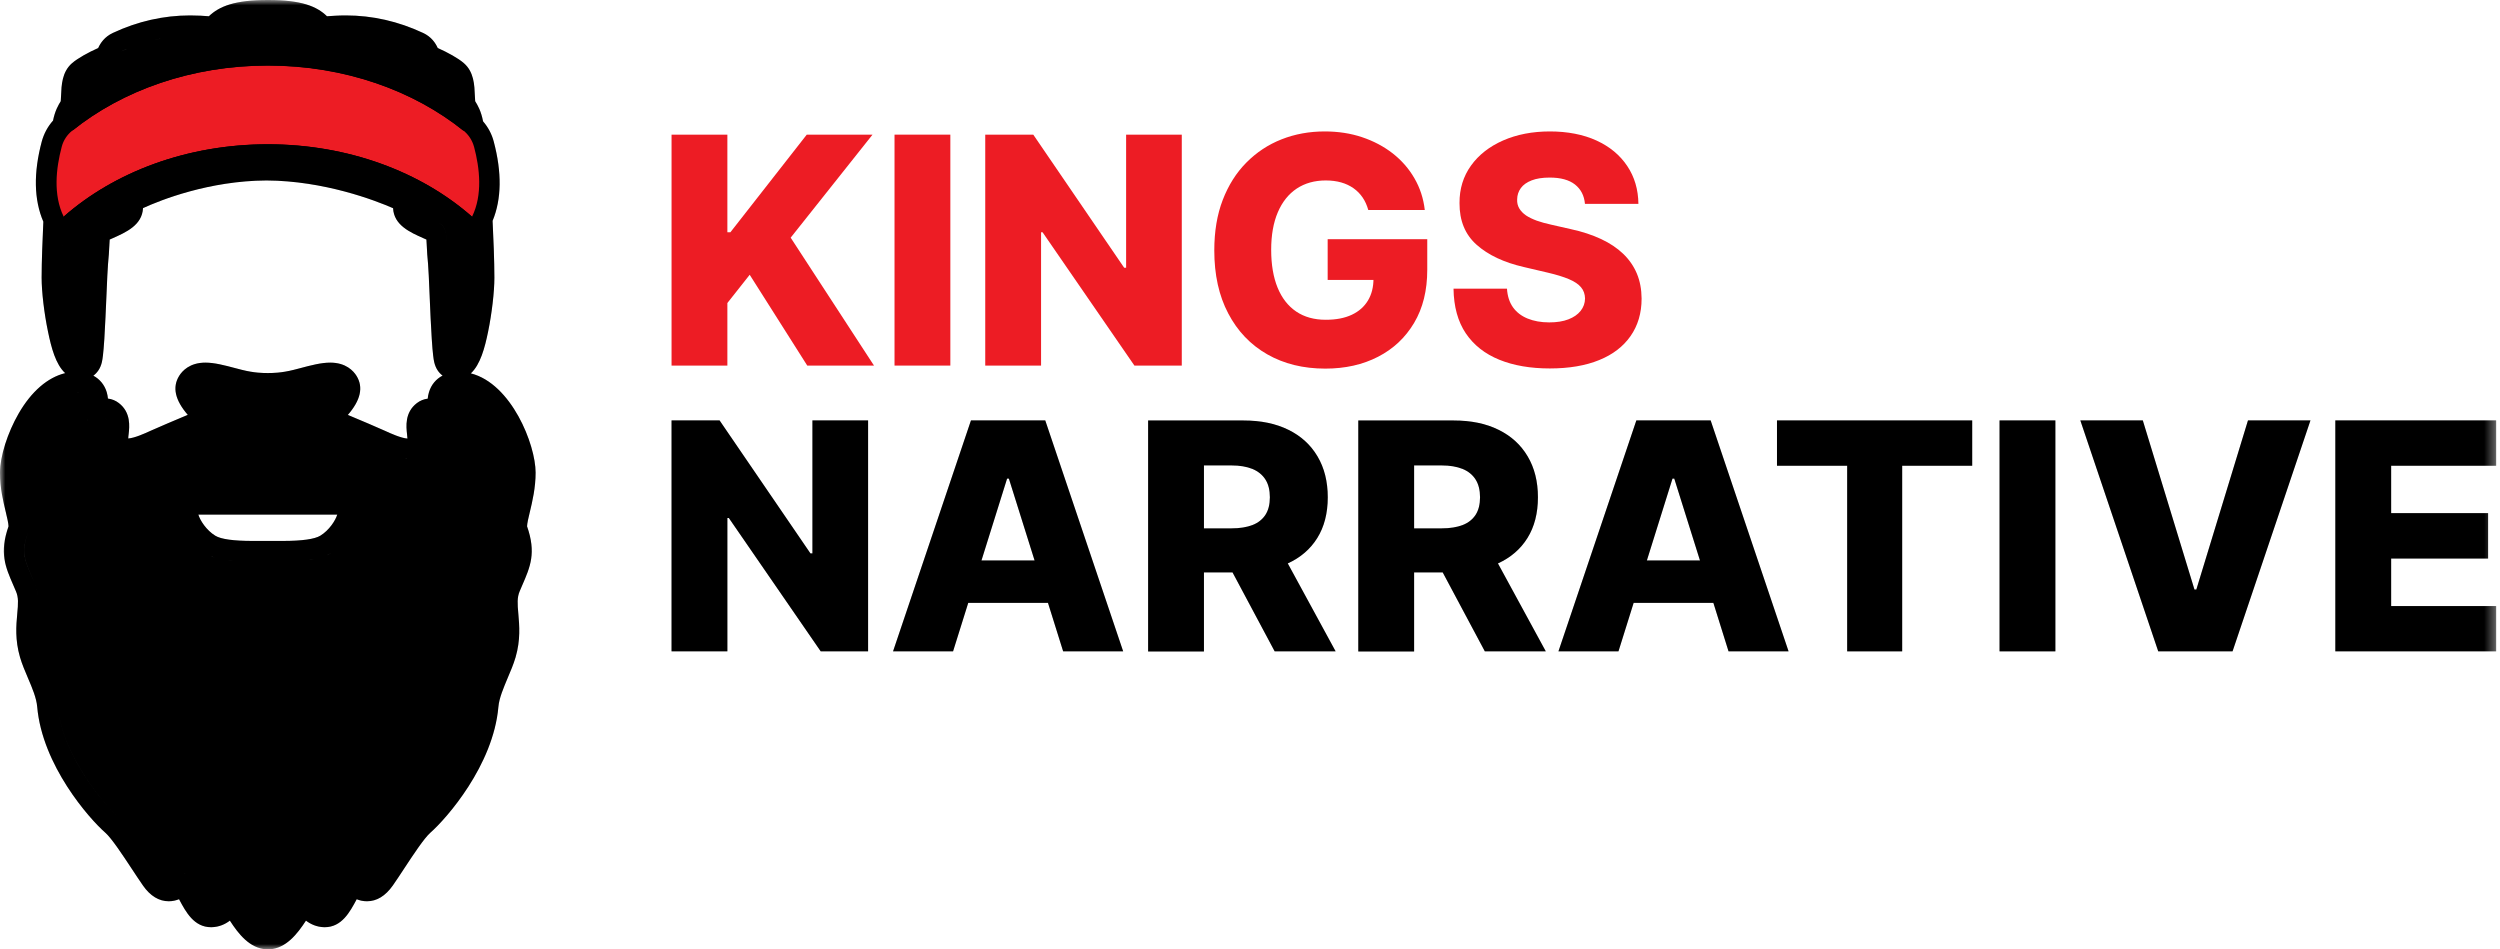
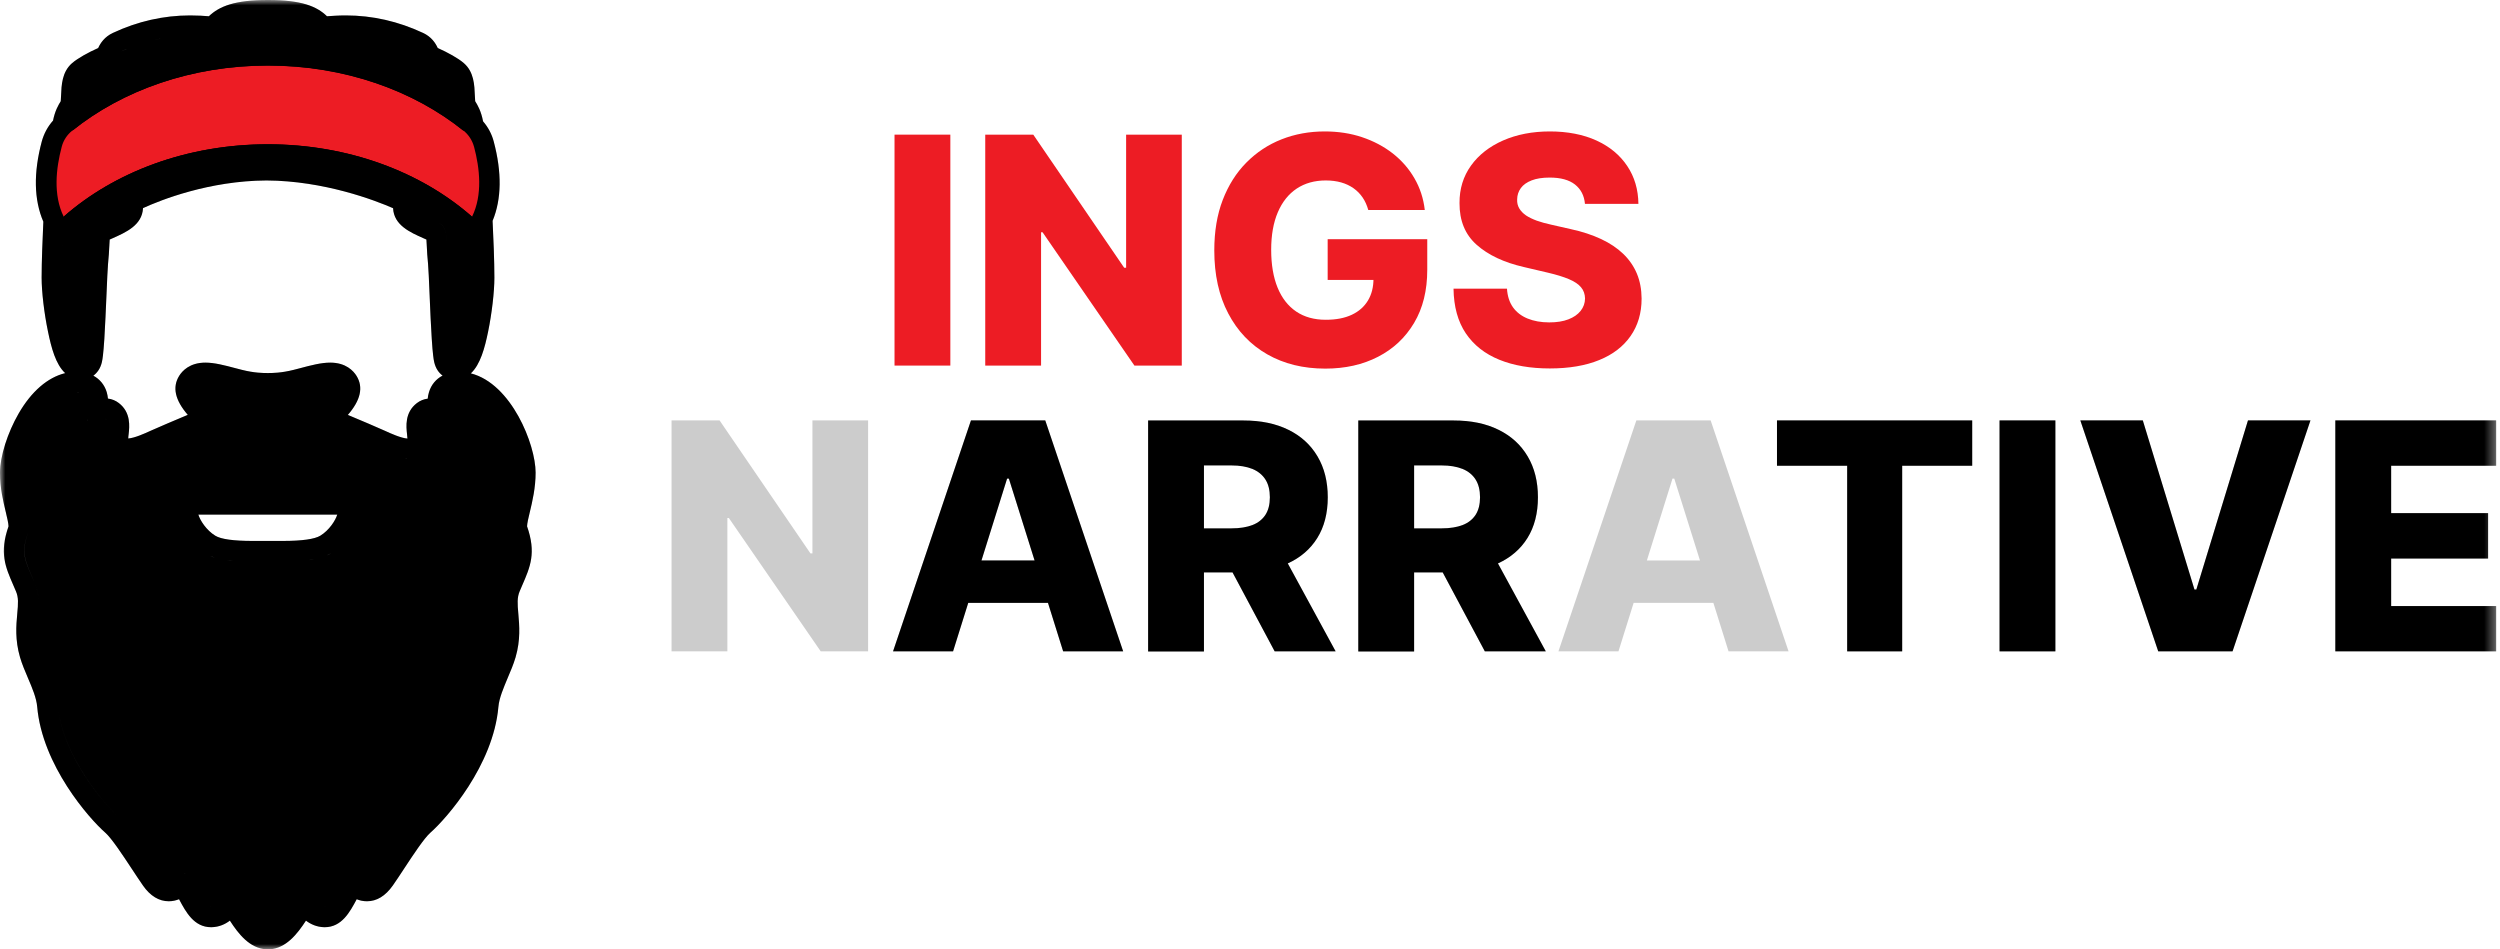
<svg xmlns="http://www.w3.org/2000/svg" width="237" height="90" viewBox="0 0 237 90" fill="none">
  <g clip-path="url(#clip0_106_2423)">
-     <path d="M63.663 34.657V12.764H68.955V22.017H69.243L76.481 12.764H82.715L74.956 22.531L82.855 34.657H76.528L71.072 26.049L68.955 28.726V34.657H63.663Z" fill="#ED1C24" />
    <path d="M90.093 12.764H84.801V34.657H90.093V12.764Z" fill="#ED1C24" />
    <path d="M112.033 12.764V34.657H107.542L98.834 22.017H98.693V34.657H93.401V12.764H97.954L106.57 25.38H106.756V12.764H112.033Z" fill="#ED1C24" />
    <mask id="mask0_106_2423" style="mask-type:luminance" maskUnits="userSpaceOnUse" x="0" y="0" width="237" height="90">
      <path d="M236.659 0H0V90H236.659V0Z" fill="white" />
    </mask>
    <g mask="url(#mask0_106_2423)">
      <path d="M129.715 19.916C129.591 19.465 129.412 19.068 129.178 18.725C128.945 18.383 128.657 18.087 128.315 17.846C127.972 17.605 127.583 17.418 127.139 17.293C126.696 17.169 126.213 17.107 125.684 17.107C124.626 17.107 123.707 17.363 122.929 17.877C122.158 18.391 121.559 19.138 121.139 20.119C120.719 21.099 120.508 22.29 120.508 23.683C120.508 25.076 120.711 26.282 121.116 27.271C121.52 28.259 122.112 29.014 122.882 29.536C123.653 30.057 124.587 30.314 125.684 30.314C126.657 30.314 127.474 30.158 128.151 29.839C128.828 29.52 129.334 29.069 129.684 28.485C130.035 27.901 130.206 27.216 130.206 26.422L131.186 26.539H125.863V22.679H135.304V25.574C135.304 27.535 134.891 29.209 134.058 30.61C133.226 32.011 132.089 33.077 130.634 33.824C129.186 34.571 127.521 34.945 125.637 34.945C123.552 34.945 121.715 34.493 120.135 33.59C118.555 32.688 117.318 31.396 116.438 29.715C115.551 28.034 115.115 26.041 115.115 23.737C115.115 21.94 115.38 20.344 115.917 18.951C116.454 17.558 117.201 16.375 118.158 15.41C119.115 14.445 120.228 13.705 121.497 13.207C122.758 12.709 124.127 12.46 125.583 12.46C126.851 12.46 128.034 12.639 129.124 13.005C130.214 13.371 131.186 13.884 132.035 14.546C132.875 15.207 133.568 15.994 134.089 16.904C134.619 17.815 134.945 18.819 135.07 19.908H129.715V19.916Z" fill="#ED1C24" />
      <path d="M150.254 19.325C150.184 18.539 149.865 17.931 149.305 17.488C148.744 17.052 147.95 16.834 146.915 16.834C146.23 16.834 145.662 16.92 145.203 17.099C144.744 17.278 144.402 17.519 144.176 17.83C143.95 18.142 143.833 18.492 143.826 18.897C143.81 19.223 143.88 19.511 144.028 19.76C144.176 20.009 144.386 20.227 144.666 20.422C144.946 20.609 145.289 20.772 145.686 20.92C146.083 21.06 146.534 21.185 147.032 21.294L148.916 21.722C149.997 21.955 150.955 22.274 151.787 22.663C152.62 23.053 153.313 23.52 153.881 24.064C154.449 24.609 154.877 25.232 155.173 25.932C155.469 26.64 155.617 27.427 155.624 28.306C155.624 29.691 155.266 30.874 154.574 31.863C153.881 32.851 152.893 33.614 151.601 34.135C150.309 34.664 148.744 34.929 146.923 34.929C145.102 34.929 143.499 34.657 142.137 34.104C140.775 33.551 139.716 32.719 138.961 31.606C138.206 30.485 137.817 29.069 137.794 27.364H142.861C142.907 28.073 143.094 28.656 143.429 29.131C143.763 29.598 144.223 29.956 144.814 30.197C145.406 30.438 146.083 30.563 146.861 30.563C147.577 30.563 148.184 30.47 148.682 30.275C149.188 30.08 149.569 29.816 149.842 29.473C150.114 29.131 150.254 28.742 150.262 28.298C150.254 27.886 150.13 27.528 149.881 27.232C149.632 26.936 149.25 26.679 148.729 26.461C148.215 26.244 147.554 26.041 146.76 25.854L144.472 25.317C142.573 24.881 141.086 24.181 139.989 23.208C138.891 22.235 138.354 20.92 138.362 19.255C138.354 17.9 138.72 16.717 139.452 15.698C140.183 14.678 141.203 13.884 142.495 13.316C143.794 12.748 145.273 12.46 146.931 12.46C148.589 12.46 150.099 12.748 151.352 13.324C152.605 13.9 153.57 14.702 154.262 15.737C154.955 16.772 155.305 17.97 155.321 19.325H150.254Z" fill="#ED1C24" />
-       <path d="M82.295 39.856V61.748H77.804L69.096 49.109H68.955V61.748H63.663V39.856H68.216L76.832 52.464H77.018V39.856H82.295Z" fill="black" />
      <path d="M82.295 39.856V61.748H77.804L69.096 49.109H68.955V61.748H63.663V39.856H68.216L76.832 52.464H77.018V39.856H82.295Z" fill="black" fill-opacity="0.2" />
      <path d="M100.787 61.748H106.476L99.09 39.856H92.047L84.661 61.748H90.35L91.79 57.149H99.347L100.787 61.748ZM93.043 53.133L95.471 45.374H95.643L98.079 53.133H93.043Z" fill="black" />
      <path d="M100.787 61.748H106.476L99.09 39.856H92.047L84.661 61.748H90.35L91.79 57.149H99.347L100.787 61.748ZM93.043 53.133L95.471 45.374H95.643L98.079 53.133H93.043Z" fill="black" fill-opacity="0.2" />
      <path d="M120.843 61.748H126.618L122.081 53.413C123.287 52.861 124.221 52.059 124.875 51.008C125.536 49.95 125.871 48.658 125.871 47.148C125.871 45.638 125.544 44.354 124.898 43.264C124.252 42.167 123.326 41.326 122.135 40.743C120.936 40.151 119.528 39.863 117.886 39.863H108.842V61.756H114.134V54.261H116.843L120.843 61.756V61.748ZM114.127 44.12H116.734C117.528 44.12 118.189 44.237 118.734 44.455C119.271 44.681 119.683 45.016 119.964 45.459C120.244 45.903 120.384 46.463 120.384 47.14C120.384 47.817 120.244 48.37 119.964 48.806C119.683 49.234 119.279 49.561 118.742 49.771C118.205 49.981 117.535 50.09 116.742 50.09H114.134V44.128L114.127 44.12Z" fill="black" />
      <path d="M120.843 61.748H126.618L122.081 53.413C123.287 52.861 124.221 52.059 124.875 51.008C125.536 49.95 125.871 48.658 125.871 47.148C125.871 45.638 125.544 44.354 124.898 43.264C124.252 42.167 123.326 41.326 122.135 40.743C120.936 40.151 119.528 39.863 117.886 39.863H108.842V61.756H114.134V54.261H116.843L120.843 61.756V61.748ZM114.127 44.12H116.734C117.528 44.12 118.189 44.237 118.734 44.455C119.271 44.681 119.683 45.016 119.964 45.459C120.244 45.903 120.384 46.463 120.384 47.14C120.384 47.817 120.244 48.37 119.964 48.806C119.683 49.234 119.279 49.561 118.742 49.771C118.205 49.981 117.535 50.09 116.742 50.09H114.134V44.128L114.127 44.12Z" fill="black" fill-opacity="0.2" />
      <path d="M140.767 61.748H146.542L142.005 53.413C143.211 52.861 144.145 52.059 144.799 51.008C145.46 49.95 145.795 48.658 145.795 47.148C145.795 45.638 145.468 44.354 144.822 43.264C144.176 42.167 143.25 41.326 142.059 40.743C140.868 40.151 139.452 39.863 137.81 39.863H128.766V61.756H134.058V54.261H136.767L140.767 61.756V61.748ZM134.051 44.12H136.658C137.452 44.12 138.113 44.237 138.658 44.455C139.203 44.681 139.608 45.016 139.888 45.459C140.168 45.903 140.308 46.463 140.308 47.14C140.308 47.817 140.168 48.37 139.888 48.806C139.608 49.234 139.203 49.561 138.666 49.771C138.129 49.981 137.459 50.09 136.666 50.09H134.058V44.128L134.051 44.12Z" fill="black" />
      <path d="M140.767 61.748H146.542L142.005 53.413C143.211 52.861 144.145 52.059 144.799 51.008C145.46 49.95 145.795 48.658 145.795 47.148C145.795 45.638 145.468 44.354 144.822 43.264C144.176 42.167 143.25 41.326 142.059 40.743C140.868 40.151 139.452 39.863 137.81 39.863H128.766V61.756H134.058V54.261H136.767L140.767 61.756V61.748ZM134.051 44.12H136.658C137.452 44.12 138.113 44.237 138.658 44.455C139.203 44.681 139.608 45.016 139.888 45.459C140.168 45.903 140.308 46.463 140.308 47.14C140.308 47.817 140.168 48.37 139.888 48.806C139.608 49.234 139.203 49.561 138.666 49.771C138.129 49.981 137.459 50.09 136.666 50.09H134.058V44.128L134.051 44.12Z" fill="black" fill-opacity="0.2" />
-       <path d="M163.866 61.748H169.556L162.17 39.856H155.126L147.74 61.748H153.43L154.87 57.149H162.427L163.866 61.748ZM156.123 53.133L158.551 45.374H158.722L161.158 53.133H156.123Z" fill="black" />
      <path d="M163.866 61.748H169.556L162.17 39.856H155.126L147.74 61.748H153.43L154.87 57.149H162.427L163.866 61.748ZM156.123 53.133L158.551 45.374H158.722L161.158 53.133H156.123Z" fill="black" fill-opacity="0.2" />
      <path d="M168.458 44.152V39.856H186.965V44.152H180.327V61.748H175.112V44.152H168.458Z" fill="black" />
      <path d="M168.458 44.152V39.856H186.965V44.152H180.327V61.748H175.112V44.152H168.458Z" fill="black" fill-opacity="0.2" />
      <path d="M194.85 39.856H189.557V61.748H194.85V39.856Z" fill="black" />
      <path d="M194.85 39.856H189.557V61.748H194.85V39.856Z" fill="black" fill-opacity="0.2" />
      <path d="M203.138 39.856L208.034 55.888H208.213L213.108 39.856H219.031L211.645 61.748H204.601L197.216 39.856H203.138Z" fill="black" />
      <path d="M203.138 39.856L208.034 55.888H208.213L213.108 39.856H219.031L211.645 61.748H204.601L197.216 39.856H203.138Z" fill="black" fill-opacity="0.2" />
      <path d="M221.389 61.748V39.856H236.658V44.152H226.681V48.642H235.872V52.946H226.681V57.452H236.658V61.748H221.389Z" fill="black" />
      <path d="M221.389 61.748V39.856H236.658V44.152H226.681V48.642H235.872V52.946H226.681V57.452H236.658V61.748H221.389Z" fill="black" fill-opacity="0.2" />
      <path d="M50.23 48.533C50.471 47.514 50.775 46.253 50.775 44.805C50.775 42.136 48.479 36.369 44.634 35.396C45.537 34.563 45.957 32.976 46.269 31.458C46.627 29.722 46.868 27.66 46.868 26.329C46.868 24.765 46.775 22.445 46.697 20.936C47.553 18.873 47.584 16.344 46.806 13.418C46.619 12.701 46.269 12.056 45.794 11.503C45.607 10.514 45.265 9.946 45.047 9.596C45.031 9.448 45.023 9.223 45.016 9.059C44.977 8.063 44.93 6.818 43.98 5.993C43.443 5.518 42.416 4.958 41.498 4.553C41.288 4.086 40.898 3.487 40.105 3.121C37.762 2.024 35.303 1.463 32.789 1.463C32.057 1.463 31.458 1.51 30.999 1.541C30.034 0.599 28.578 0 25.411 0C22.243 0 20.788 0.599 19.799 1.541C19.348 1.502 18.749 1.463 18.017 1.463C15.503 1.463 13.044 2.024 10.701 3.121C9.915 3.487 9.518 4.086 9.308 4.553C8.39 4.958 7.362 5.526 6.825 5.993C5.876 6.825 5.829 8.063 5.79 9.059C5.79 9.223 5.775 9.456 5.759 9.596C5.549 9.931 5.214 10.491 5.028 11.433C4.522 12.001 4.164 12.67 3.961 13.41C3.168 16.383 3.214 18.936 4.109 21.014C4.039 22.531 3.946 24.788 3.946 26.321C3.946 27.652 4.187 29.707 4.553 31.45C4.864 32.96 5.277 34.54 6.18 35.373C4.522 35.777 2.981 37.1 1.767 39.202C0.716 41.023 0 43.272 0 44.798C0 46.323 0.304 47.506 0.545 48.526C0.662 49 0.809 49.646 0.809 49.895C-0.07 52.417 0.498 53.717 1.276 55.507C1.354 55.678 1.432 55.857 1.51 56.051C1.767 56.643 1.728 57.196 1.634 58.207C1.533 59.297 1.416 60.659 1.899 62.309C2.094 62.978 2.382 63.648 2.654 64.286C3.051 65.212 3.456 66.169 3.526 67.002C4.008 72.559 8.46 77.61 9.985 78.941C10.585 79.47 11.651 81.089 12.437 82.279C12.834 82.879 13.207 83.447 13.558 83.953C14.25 84.941 15.075 85.439 16.001 85.439C16.375 85.439 16.702 85.354 16.974 85.245C16.982 85.26 16.99 85.276 16.998 85.291C17.62 86.451 18.391 87.899 20.009 87.899H20.056C20.788 87.883 21.364 87.603 21.792 87.276C22.625 88.568 23.667 89.876 25.216 89.992C25.263 89.992 25.302 89.992 25.349 90H25.364H25.395H25.45C25.496 90 25.535 90 25.582 89.992C27.123 89.876 28.166 88.568 29.006 87.276C29.434 87.603 30.01 87.883 30.742 87.899H30.758H30.781C32.4 87.899 33.17 86.451 33.793 85.291C33.801 85.276 33.808 85.26 33.816 85.245C34.089 85.362 34.415 85.439 34.789 85.439C35.715 85.439 36.532 84.941 37.233 83.953C37.583 83.447 37.964 82.879 38.353 82.279C39.132 81.097 40.198 79.47 40.797 78.941C42.315 77.61 46.767 72.559 47.249 67.002C47.319 66.177 47.732 65.22 48.121 64.286C48.393 63.648 48.681 62.978 48.876 62.309C49.358 60.659 49.234 59.297 49.14 58.207C49.047 57.203 49.016 56.643 49.265 56.051C49.351 55.857 49.428 55.678 49.498 55.507C50.277 53.717 50.845 52.417 49.965 49.895C49.965 49.646 50.113 49 50.23 48.526M31.38 52.456C31.256 52.534 31.116 52.596 30.968 52.658C31.116 52.596 31.248 52.526 31.38 52.456ZM33.287 82.793C33.287 82.793 33.24 82.793 33.209 82.809C33.232 82.801 33.264 82.801 33.287 82.793ZM33.116 82.863C33.116 82.863 33.069 82.886 33.038 82.91C33.061 82.886 33.085 82.879 33.116 82.863ZM32.944 83.003C32.944 83.003 32.898 83.042 32.874 83.066C32.898 83.042 32.921 83.027 32.944 83.003ZM32.773 83.198C32.773 83.198 32.734 83.245 32.719 83.268C32.734 83.245 32.758 83.221 32.773 83.198ZM32.228 84.07C32.205 84.108 32.19 84.147 32.166 84.194C32.19 84.155 32.213 84.116 32.228 84.07ZM31.855 84.77C31.824 84.832 31.785 84.894 31.754 84.949C31.785 84.887 31.824 84.832 31.855 84.77ZM31.676 85.073C31.645 85.12 31.621 85.175 31.59 85.221C31.621 85.175 31.645 85.128 31.676 85.073ZM31.52 85.33C31.489 85.377 31.466 85.416 31.435 85.463C31.466 85.424 31.489 85.377 31.52 85.33ZM17.9 83.066C17.9 83.066 17.846 83.011 17.823 82.988C17.846 83.011 17.877 83.034 17.9 83.066ZM17.737 82.91C17.737 82.91 17.683 82.879 17.659 82.863C17.69 82.879 17.714 82.894 17.737 82.91ZM17.566 82.809C17.566 82.809 17.511 82.801 17.488 82.793C17.511 82.793 17.542 82.793 17.566 82.809ZM38.805 18.305C39.155 18.484 39.202 19.114 39.202 19.636C39.225 20.165 40.618 20.64 41.552 21.091C42.587 21.589 42.268 22.625 42.502 24.796C42.533 25.061 42.556 25.629 42.595 26.345C42.564 25.621 42.533 25.061 42.502 24.796C42.268 22.625 42.587 21.597 41.552 21.091C40.618 20.64 39.225 20.165 39.202 19.636C39.202 19.107 39.155 18.484 38.805 18.305ZM42.502 39.747C42.704 38.805 41.972 37.334 43.233 37.202C43.327 37.194 43.412 37.186 43.506 37.186C43.506 37.186 43.514 37.186 43.521 37.186C43.428 37.186 43.334 37.186 43.233 37.202C41.972 37.334 42.696 38.805 42.502 39.747ZM40.704 39.747C40.727 39.731 40.751 39.723 40.774 39.715C40.751 39.715 40.727 39.731 40.704 39.747ZM26.002 51.281C25.8 51.281 25.613 51.281 25.434 51.281H25.364C25.185 51.281 24.991 51.281 24.78 51.281C24.523 51.281 24.251 51.281 23.955 51.281C22.142 51.281 20.943 51.117 20.406 50.783C19.566 50.269 18.967 49.335 18.803 48.782H31.972C31.808 49.335 31.209 50.269 30.368 50.783C29.831 51.109 28.633 51.281 26.819 51.281C26.532 51.281 26.259 51.281 26.002 51.281ZM26.415 53.226C26.306 53.226 26.205 53.226 26.096 53.226C26.197 53.226 26.306 53.226 26.415 53.226ZM17.807 39.326C16.538 39.856 15.028 40.502 14.281 40.836C13.744 41.085 12.756 41.529 12.157 41.568C12.157 41.435 12.18 41.272 12.196 41.155C12.273 40.439 12.429 39.101 11.262 38.206C10.958 37.972 10.608 37.832 10.234 37.785C10.211 37.583 10.18 37.381 10.118 37.178C9.907 36.478 9.456 35.941 8.849 35.614C9.207 35.349 9.518 34.937 9.658 34.33C9.697 34.159 9.728 33.956 9.76 33.692C9.806 33.318 9.845 32.797 9.892 32.112C9.97 30.898 10.032 29.349 10.094 27.979C10.149 26.703 10.203 25.38 10.242 25.006C10.312 24.368 10.335 23.823 10.359 23.387C10.367 23.162 10.382 22.905 10.398 22.71C10.491 22.663 10.592 22.625 10.694 22.578C11.931 22.025 13.48 21.348 13.558 19.729C15.207 18.974 19.799 17.138 25.263 17.107C30.742 17.138 35.575 18.998 37.264 19.737C37.342 21.348 38.883 22.025 40.128 22.578C40.229 22.625 40.33 22.663 40.424 22.71C40.439 22.905 40.455 23.162 40.463 23.387C40.486 23.823 40.509 24.368 40.579 25.006C40.618 25.38 40.673 26.695 40.727 27.979C40.782 29.349 40.852 30.898 40.93 32.112C40.976 32.804 41.015 33.318 41.062 33.692C41.093 33.956 41.124 34.159 41.163 34.33C41.303 34.929 41.599 35.342 41.957 35.606C41.334 35.933 40.875 36.478 40.665 37.186C40.603 37.388 40.564 37.599 40.548 37.793C40.175 37.84 39.825 37.98 39.521 38.213C38.353 39.108 38.509 40.447 38.587 41.163C38.603 41.288 38.618 41.451 38.626 41.576C38.027 41.537 37.038 41.093 36.501 40.844C35.762 40.509 34.244 39.863 32.976 39.334C34.19 37.933 34.462 36.711 33.801 35.637C33.513 35.17 32.804 34.377 31.302 34.377C30.438 34.377 29.473 34.633 28.446 34.906C28.244 34.96 28.049 35.015 27.847 35.061C26.648 35.365 25.792 35.365 25.387 35.365C24.983 35.365 24.127 35.365 22.928 35.061C22.726 35.007 22.523 34.96 22.329 34.906C21.302 34.633 20.336 34.377 19.473 34.377C17.978 34.377 17.27 35.17 16.982 35.637C16.32 36.711 16.593 37.933 17.807 39.334M28.329 36.937C28.462 36.906 28.594 36.867 28.726 36.836C28.594 36.875 28.462 36.906 28.329 36.937ZM31.263 36.322C31.263 36.322 31.294 36.322 31.31 36.322C31.326 36.322 31.333 36.322 31.349 36.322C31.318 36.322 31.294 36.322 31.271 36.322M31.544 36.33C31.544 36.33 31.575 36.33 31.59 36.33C31.575 36.33 31.559 36.33 31.544 36.33ZM31.8 36.385C31.8 36.385 31.831 36.4 31.847 36.408C31.831 36.408 31.816 36.392 31.8 36.385ZM31.979 36.478C31.979 36.478 32.011 36.501 32.026 36.509C32.011 36.493 31.995 36.486 31.979 36.478ZM30.625 36.385C30.625 36.385 30.672 36.377 30.695 36.369C30.672 36.369 30.649 36.377 30.625 36.385ZM30.983 36.33C30.983 36.33 31.03 36.33 31.053 36.33C31.03 36.33 31.007 36.33 30.983 36.33ZM29.917 36.532C29.917 36.532 29.979 36.517 30.01 36.509C29.979 36.517 29.948 36.525 29.917 36.532ZM29.575 36.618C29.575 36.618 29.536 36.626 29.512 36.633C29.536 36.633 29.551 36.618 29.575 36.618ZM29.185 36.711C29.123 36.727 29.053 36.742 28.991 36.766C29.053 36.75 29.123 36.735 29.185 36.711ZM18.803 36.478C18.803 36.478 18.772 36.501 18.756 36.509C18.772 36.493 18.788 36.486 18.803 36.478ZM19.473 36.314C19.473 36.314 19.504 36.314 19.519 36.314C19.488 36.314 19.465 36.314 19.441 36.314C19.457 36.314 19.465 36.314 19.473 36.314ZM19.231 36.33C19.231 36.33 19.2 36.33 19.184 36.33C19.2 36.33 19.216 36.33 19.231 36.33ZM18.982 36.385C18.982 36.385 18.951 36.4 18.936 36.408C18.951 36.408 18.967 36.392 18.982 36.385ZM22.445 36.937C22.313 36.906 22.189 36.875 22.064 36.836C22.189 36.867 22.321 36.906 22.445 36.937ZM21.753 36.758C21.698 36.742 21.652 36.727 21.597 36.719C21.652 36.735 21.698 36.742 21.753 36.758ZM21.255 36.626C21.255 36.626 21.224 36.618 21.208 36.61C21.224 36.61 21.239 36.618 21.255 36.626ZM20.858 36.525C20.858 36.525 20.796 36.509 20.764 36.501C20.796 36.501 20.827 36.517 20.858 36.525ZM20.515 36.455C20.515 36.455 20.445 36.439 20.406 36.431C20.445 36.431 20.477 36.447 20.515 36.455ZM20.157 36.385C20.157 36.385 20.111 36.377 20.087 36.369C20.111 36.369 20.134 36.377 20.157 36.385ZM19.792 36.33C19.792 36.33 19.745 36.33 19.721 36.33C19.745 36.33 19.768 36.33 19.792 36.33ZM16.912 47.887C16.912 47.887 16.927 47.841 16.935 47.817C16.927 47.841 16.92 47.856 16.912 47.887ZM16.998 47.685C16.998 47.685 17.021 47.638 17.037 47.615C17.021 47.638 17.013 47.662 16.998 47.685ZM17.107 47.514C17.107 47.514 17.138 47.475 17.153 47.452C17.138 47.467 17.122 47.49 17.107 47.514ZM17.239 47.358C17.239 47.358 17.27 47.327 17.285 47.312C17.27 47.327 17.254 47.343 17.239 47.358ZM17.402 47.218C17.402 47.218 17.418 47.203 17.426 47.203C17.418 47.203 17.41 47.218 17.402 47.218ZM17.573 47.101C17.573 47.101 17.605 47.086 17.62 47.078C17.605 47.086 17.589 47.094 17.573 47.101ZM17.729 47.023C17.729 47.023 17.768 47.008 17.791 47C17.768 47 17.753 47.016 17.729 47.023ZM17.893 46.969C17.893 46.969 17.931 46.953 17.955 46.946C17.939 46.946 17.916 46.961 17.893 46.969ZM18.048 46.922C18.048 46.922 18.087 46.915 18.103 46.907C18.087 46.907 18.064 46.915 18.048 46.922ZM18.22 46.883C18.22 46.883 18.243 46.883 18.258 46.883C18.243 46.883 18.235 46.883 18.22 46.883ZM18.391 46.86C18.391 46.86 18.414 46.86 18.422 46.86C18.414 46.86 18.398 46.86 18.391 46.86ZM18.507 46.852C18.507 46.852 18.531 46.852 18.546 46.852C18.531 46.852 18.523 46.852 18.507 46.852ZM18.616 46.844C18.616 46.844 18.64 46.844 18.648 46.844C18.64 46.844 18.624 46.844 18.616 46.844ZM18.694 46.844C18.694 46.844 18.733 46.844 18.749 46.844C18.733 46.844 18.718 46.844 18.694 46.844ZM18.764 46.844H18.788C18.788 46.844 18.772 46.844 18.764 46.844ZM36.688 43.039C36.61 43.008 36.54 42.977 36.462 42.945C36.532 42.977 36.61 43.008 36.688 43.039ZM36.003 42.751C35.902 42.704 35.801 42.657 35.707 42.618C35.801 42.665 35.902 42.704 36.003 42.751ZM38.626 43.514C38.548 43.514 38.478 43.514 38.4 43.498C38.478 43.506 38.548 43.514 38.626 43.514ZM37.91 43.42C37.793 43.397 37.669 43.366 37.552 43.334C37.676 43.366 37.793 43.397 37.91 43.42ZM37.521 43.327C37.412 43.296 37.295 43.257 37.186 43.225C37.295 43.264 37.412 43.296 37.521 43.327ZM37.062 43.179C36.984 43.148 36.906 43.124 36.82 43.093C36.898 43.124 36.976 43.156 37.062 43.179ZM39.147 43.475C39.147 43.475 39.093 43.482 39.069 43.482C39.101 43.482 39.124 43.482 39.147 43.475ZM38.875 43.506C38.875 43.506 38.813 43.506 38.774 43.506C38.805 43.506 38.836 43.506 38.875 43.506ZM39.428 43.397C39.428 43.397 39.412 43.397 39.404 43.404C39.404 43.404 39.42 43.404 39.428 43.397ZM40.159 42.891C40.159 42.891 40.12 42.938 40.097 42.961C40.12 42.938 40.144 42.922 40.159 42.891ZM39.957 43.093C39.957 43.093 39.902 43.132 39.879 43.156C39.902 43.132 39.933 43.117 39.957 43.093ZM39.723 43.257C39.723 43.257 39.677 43.288 39.653 43.296C39.677 43.28 39.7 43.264 39.723 43.257ZM40.828 39.708H40.844C40.828 39.708 40.805 39.708 40.789 39.708C40.805 39.708 40.813 39.708 40.828 39.708ZM41.124 39.778C41.124 39.778 41.109 39.778 41.101 39.77C41.101 39.77 41.116 39.77 41.124 39.778ZM40.968 39.731C40.968 39.731 40.945 39.731 40.937 39.731C40.953 39.731 40.961 39.731 40.968 39.731ZM42.424 39.949C42.424 39.949 42.393 40.004 42.369 40.019C42.393 40.004 42.408 39.972 42.424 39.949ZM42.331 40.05C42.331 40.05 42.292 40.081 42.268 40.089C42.292 40.081 42.315 40.066 42.331 40.05ZM42.214 40.097C42.214 40.097 42.167 40.105 42.136 40.105C42.167 40.105 42.19 40.105 42.214 40.097ZM42.089 40.112C42.089 40.112 42.019 40.112 41.98 40.097C42.019 40.097 42.05 40.105 42.089 40.112ZM41.941 40.097C41.895 40.089 41.84 40.074 41.786 40.058C41.84 40.074 41.887 40.089 41.941 40.097ZM41.747 40.035C41.708 40.019 41.669 40.004 41.622 39.988C41.661 40.004 41.7 40.019 41.747 40.035ZM41.56 39.965C41.56 39.965 41.49 39.933 41.451 39.918C41.482 39.933 41.521 39.949 41.56 39.965ZM41.327 39.863C41.327 39.863 41.28 39.84 41.257 39.832C41.28 39.84 41.303 39.856 41.327 39.863ZM43.039 33.785C43.039 33.785 43.039 33.816 43.047 33.84C43.047 33.824 43.047 33.808 43.039 33.785ZM43.062 33.902C43.062 33.902 43.062 33.933 43.07 33.949C43.07 33.933 43.07 33.917 43.062 33.902ZM43.085 33.98C43.085 33.98 43.093 34.003 43.101 34.011C43.101 34.011 43.093 33.987 43.085 33.98ZM43.117 34.026C43.117 34.026 43.124 34.034 43.132 34.034C43.132 34.034 43.124 34.026 43.117 34.026ZM44.743 20.539C44.743 20.539 44.743 20.539 44.751 20.547C44.751 20.547 44.751 20.547 44.743 20.539ZM43.023 33.692C43.023 33.692 43.023 33.676 43.023 33.66C43.023 33.668 43.023 33.684 43.023 33.692ZM43 33.505C43 33.505 43 33.481 43 33.466C43 33.481 43 33.489 43 33.505ZM42.977 33.295C42.977 33.295 42.977 33.24 42.969 33.217C42.969 33.24 42.969 33.271 42.977 33.295ZM42.883 32.151C42.883 32.151 42.883 32.088 42.883 32.057C42.883 32.088 42.883 32.12 42.883 32.151ZM42.836 31.45C42.836 31.404 42.836 31.349 42.829 31.302C42.829 31.349 42.829 31.404 42.836 31.45ZM42.821 31.069C42.821 31.069 42.821 31.022 42.821 30.999C42.821 31.022 42.821 31.046 42.821 31.069ZM42.766 29.995C42.766 29.863 42.751 29.722 42.751 29.582C42.751 29.722 42.766 29.855 42.766 29.995ZM42.743 29.481C42.743 29.481 42.743 29.434 42.743 29.411C42.743 29.434 42.743 29.458 42.743 29.481ZM38.556 4.553C38.797 4.654 39.046 4.755 39.295 4.872C39.046 4.755 38.797 4.646 38.556 4.553ZM42.665 27.8C42.642 27.325 42.626 26.874 42.611 26.469C42.626 26.874 42.65 27.325 42.665 27.8ZM7.721 34.011C7.721 34.011 7.728 33.987 7.736 33.972C7.736 33.987 7.728 34.003 7.721 34.011ZM7.744 33.949C7.744 33.949 7.752 33.91 7.759 33.886C7.759 33.91 7.752 33.933 7.744 33.949ZM7.775 33.84C7.775 33.84 7.783 33.785 7.791 33.754C7.791 33.785 7.783 33.816 7.775 33.84ZM7.798 33.692C7.798 33.692 7.806 33.614 7.814 33.567C7.814 33.606 7.806 33.653 7.798 33.692ZM7.822 33.513C7.822 33.513 7.829 33.427 7.837 33.388C7.837 33.427 7.829 33.474 7.822 33.513ZM7.845 33.295C7.845 33.232 7.861 33.162 7.868 33.092C7.868 33.162 7.853 33.232 7.845 33.295ZM7.868 33.046C7.868 32.983 7.876 32.921 7.884 32.859C7.884 32.921 7.876 32.991 7.868 33.046ZM7.9 32.773C7.9 32.719 7.907 32.657 7.915 32.594C7.915 32.657 7.907 32.711 7.9 32.773ZM7.915 32.47C7.915 32.407 7.923 32.337 7.931 32.275C7.931 32.337 7.923 32.407 7.915 32.47ZM7.938 32.151C7.962 31.839 7.977 31.512 7.993 31.162C7.977 31.512 7.954 31.839 7.938 32.151ZM8.001 31.069C8.001 31.069 8.001 31.007 8.001 30.975C8.001 31.007 8.001 31.038 8.001 31.069ZM8.079 29.489C8.079 29.489 8.079 29.466 8.079 29.45C8.079 29.466 8.079 29.473 8.079 29.489ZM8.242 25.839C8.242 25.839 8.242 25.831 8.242 25.823C8.242 25.823 8.242 25.831 8.242 25.839ZM8.335 39.91C8.312 39.863 8.289 39.817 8.281 39.747C8.296 39.809 8.312 39.863 8.335 39.91ZM9.526 39.832C9.526 39.832 9.472 39.856 9.448 39.863C9.479 39.848 9.503 39.84 9.526 39.832ZM9.332 39.918C9.332 39.918 9.254 39.949 9.215 39.965C9.254 39.949 9.293 39.933 9.332 39.918ZM8.802 40.097C8.802 40.097 8.732 40.105 8.693 40.112C8.724 40.112 8.763 40.112 8.802 40.097ZM8.647 40.112C8.647 40.112 8.592 40.112 8.569 40.105C8.592 40.105 8.623 40.112 8.647 40.112ZM8.522 40.081C8.522 40.081 8.475 40.058 8.452 40.042C8.475 40.058 8.491 40.074 8.522 40.081ZM8.413 40.019C8.413 40.019 8.374 39.972 8.359 39.949C8.374 39.972 8.398 40.004 8.413 40.019ZM9.845 39.723C9.845 39.723 9.822 39.723 9.806 39.723C9.822 39.723 9.83 39.723 9.845 39.723ZM9.682 39.77C9.682 39.77 9.666 39.778 9.651 39.785C9.658 39.785 9.674 39.778 9.682 39.77ZM9.954 39.708C9.954 39.708 9.978 39.708 9.985 39.708C9.97 39.708 9.954 39.708 9.931 39.708H9.946M10.079 39.747C10.079 39.747 10.04 39.723 10.009 39.715C10.032 39.715 10.055 39.731 10.079 39.747ZM11.129 43.303C11.129 43.303 11.083 43.272 11.059 43.264C11.083 43.28 11.106 43.296 11.129 43.303ZM10.904 43.156C10.904 43.156 10.857 43.117 10.834 43.093C10.857 43.117 10.88 43.132 10.904 43.156ZM10.686 42.961C10.686 42.961 10.647 42.922 10.623 42.891C10.647 42.914 10.662 42.938 10.686 42.961ZM11.371 43.412C11.371 43.412 11.363 43.412 11.355 43.412C11.355 43.412 11.363 43.412 11.371 43.412ZM12.001 43.514C12.001 43.514 11.939 43.514 11.908 43.514C11.939 43.514 11.97 43.514 12.001 43.514ZM11.713 43.49C11.713 43.49 11.659 43.49 11.627 43.482C11.651 43.482 11.682 43.49 11.713 43.49ZM14.312 42.945C14.235 42.977 14.165 43.008 14.087 43.039C14.165 43.008 14.242 42.977 14.312 42.945ZM13.954 43.093C13.877 43.124 13.791 43.156 13.713 43.179C13.791 43.148 13.877 43.117 13.954 43.093ZM13.589 43.225C13.48 43.264 13.363 43.296 13.254 43.334C13.371 43.303 13.48 43.264 13.589 43.225ZM12.382 43.498C12.305 43.506 12.235 43.514 12.157 43.514C12.227 43.514 12.305 43.514 12.382 43.498ZM15.083 42.611C16.188 42.113 19.286 40.805 20.29 40.408C21.294 40.004 20.593 39.303 20.593 39.303C20.593 39.303 18.22 37.334 18.64 36.649C18.212 37.342 20.593 39.303 20.593 39.303C20.593 39.303 21.294 40.004 20.29 40.408C19.286 40.805 16.188 42.105 15.083 42.611ZM14.678 42.79C14.601 42.821 14.523 42.86 14.437 42.891C14.515 42.86 14.601 42.821 14.678 42.79ZM19.807 52.658C19.667 52.596 19.527 52.526 19.402 52.456C19.527 52.534 19.667 52.596 19.807 52.658ZM20.873 52.985C20.702 52.946 20.531 52.907 20.375 52.861C20.539 52.907 20.702 52.946 20.873 52.985ZM20.352 52.861C20.196 52.814 20.056 52.767 19.916 52.705C20.056 52.759 20.196 52.814 20.352 52.861ZM21.434 84.723C21.434 84.723 21.403 84.754 21.387 84.778C21.403 84.762 21.418 84.747 21.434 84.723ZM21.325 84.856C21.325 84.856 21.302 84.887 21.286 84.902C21.294 84.887 21.309 84.871 21.325 84.856ZM21.231 84.988C21.231 84.988 21.185 85.058 21.161 85.081C21.185 85.058 21.2 85.019 21.231 84.988ZM21.543 53.102C21.722 53.125 21.901 53.141 22.087 53.164C21.909 53.149 21.722 53.133 21.543 53.102ZM22.033 84.412C22.033 84.412 22.017 84.412 22.01 84.412C22.01 84.412 22.025 84.412 22.033 84.412ZM21.846 84.427C21.846 84.427 21.831 84.427 21.831 84.435C21.831 84.435 21.838 84.435 21.846 84.427ZM21.698 84.498C21.698 84.498 21.667 84.521 21.652 84.529C21.667 84.513 21.683 84.505 21.698 84.498ZM21.558 84.606C21.558 84.606 21.527 84.638 21.512 84.653C21.527 84.638 21.543 84.622 21.558 84.606ZM23.317 53.226C23.138 53.226 22.959 53.219 22.772 53.211C22.951 53.219 23.138 53.226 23.317 53.226ZM25.061 53.219C24.952 53.219 24.843 53.219 24.726 53.219C24.843 53.219 24.959 53.219 25.061 53.219ZM28.773 84.404C28.773 84.404 28.757 84.404 28.75 84.404C28.75 84.404 28.765 84.404 28.773 84.404ZM28.695 53.156C28.882 53.141 29.061 53.125 29.24 53.094C29.061 53.117 28.874 53.133 28.695 53.156ZM29.271 84.653C29.271 84.653 29.24 84.622 29.216 84.606C29.232 84.622 29.248 84.638 29.271 84.653ZM29.131 84.537C29.131 84.537 29.1 84.513 29.084 84.505C29.1 84.513 29.115 84.529 29.131 84.537ZM28.952 84.435C28.952 84.435 28.936 84.435 28.936 84.427C28.936 84.427 28.952 84.427 28.952 84.435ZM29.287 53.094C29.45 53.071 29.613 53.047 29.769 53.016C29.613 53.047 29.45 53.078 29.287 53.094ZM30.407 52.868C30.244 52.915 30.08 52.954 29.909 52.993C30.08 52.954 30.252 52.915 30.407 52.868ZM30.866 52.705C30.726 52.759 30.578 52.814 30.431 52.861C30.578 52.814 30.726 52.767 30.866 52.705ZM32.034 46.844C32.034 46.844 32.065 46.844 32.088 46.844C32.065 46.844 32.05 46.844 32.034 46.844ZM32.135 46.844C32.135 46.844 32.158 46.844 32.166 46.844C32.151 46.844 32.143 46.844 32.135 46.844ZM32.228 46.844C32.228 46.844 32.252 46.844 32.267 46.844C32.252 46.844 32.236 46.844 32.228 46.844ZM32.361 46.86C32.361 46.86 32.384 46.86 32.392 46.86C32.384 46.86 32.369 46.86 32.361 46.86ZM32.532 46.876C32.532 46.876 32.555 46.876 32.571 46.876C32.555 46.876 32.548 46.876 32.532 46.876ZM32.672 46.907C32.672 46.907 32.711 46.915 32.727 46.922C32.711 46.922 32.688 46.915 32.672 46.907ZM32.828 46.946C32.828 46.946 32.867 46.961 32.89 46.969C32.867 46.969 32.851 46.953 32.828 46.946ZM32.991 47C32.991 47 33.03 47.016 33.046 47.023C33.03 47.016 33.007 47.008 32.991 47ZM33.162 47.078C33.162 47.078 33.194 47.094 33.209 47.101C33.194 47.094 33.178 47.086 33.162 47.078ZM33.357 47.195C33.357 47.195 33.373 47.21 33.38 47.21C33.373 47.21 33.365 47.195 33.357 47.195ZM33.497 47.312C33.497 47.312 33.528 47.343 33.544 47.358C33.528 47.343 33.513 47.327 33.497 47.312ZM33.629 47.452C33.629 47.452 33.66 47.49 33.676 47.514C33.66 47.49 33.645 47.475 33.629 47.452ZM33.746 47.623C33.746 47.623 33.777 47.669 33.785 47.693C33.77 47.669 33.762 47.646 33.746 47.623ZM33.84 47.817C33.84 47.817 33.863 47.864 33.871 47.887C33.863 47.864 33.855 47.841 33.84 47.817ZM43.654 37.202C43.708 37.202 43.763 37.202 43.817 37.209C43.763 37.209 43.708 37.209 43.654 37.202ZM43.941 37.233C43.996 37.241 44.05 37.248 44.097 37.264C44.043 37.248 43.988 37.241 43.941 37.233ZM44.23 37.295C44.276 37.311 44.331 37.318 44.377 37.342C44.331 37.326 44.276 37.311 44.23 37.295ZM44.51 37.388C44.556 37.404 44.611 37.427 44.658 37.443C44.611 37.42 44.564 37.404 44.51 37.388ZM45.054 37.645C45.101 37.669 45.148 37.7 45.187 37.731C45.14 37.7 45.093 37.676 45.054 37.645ZM46.915 39.513C46.946 39.56 46.977 39.614 47.016 39.661C46.985 39.614 46.953 39.56 46.915 39.513ZM47.109 39.809C47.14 39.856 47.171 39.91 47.203 39.957C47.171 39.902 47.14 39.856 47.109 39.809ZM48.082 41.708C48.105 41.762 48.129 41.817 48.144 41.871C48.121 41.817 48.105 41.762 48.082 41.708ZM48.518 42.969C48.533 43.023 48.549 43.07 48.557 43.117C48.541 43.07 48.533 43.015 48.518 42.969ZM48.673 43.56C48.681 43.607 48.697 43.661 48.705 43.708C48.697 43.661 48.681 43.615 48.673 43.56ZM48.775 44.105C48.775 44.152 48.79 44.198 48.79 44.245C48.79 44.198 48.782 44.152 48.775 44.105ZM48.806 44.354C48.806 44.401 48.814 44.447 48.821 44.494C48.821 44.447 48.821 44.401 48.806 44.354ZM47.467 40.424C47.498 40.478 47.522 40.525 47.553 40.579C47.529 40.525 47.498 40.47 47.467 40.424ZM47.638 40.743C47.669 40.797 47.693 40.852 47.716 40.906C47.693 40.852 47.662 40.797 47.638 40.743ZM47.794 41.062C47.817 41.116 47.841 41.171 47.872 41.225C47.849 41.171 47.825 41.116 47.794 41.062ZM47.296 40.112C47.327 40.167 47.358 40.214 47.382 40.268C47.35 40.214 47.327 40.167 47.296 40.112ZM46.813 39.365C46.782 39.319 46.743 39.272 46.712 39.225C46.751 39.272 46.782 39.319 46.813 39.365ZM46.603 39.085C46.564 39.038 46.533 38.992 46.494 38.953C46.533 38.999 46.564 39.046 46.603 39.085ZM46.16 38.564C46.121 38.525 46.082 38.486 46.043 38.439C46.082 38.478 46.121 38.517 46.16 38.564ZM45.56 38.003C45.599 38.034 45.646 38.073 45.685 38.105C45.646 38.066 45.599 38.034 45.56 38.003ZM36.89 3.969C36.672 3.907 36.47 3.852 36.26 3.806C36.462 3.852 36.672 3.907 36.89 3.969ZM36.159 3.782C35.949 3.736 35.746 3.697 35.552 3.658C35.754 3.697 35.956 3.736 36.159 3.782ZM35.427 3.635C35.233 3.603 35.038 3.565 34.843 3.541C35.03 3.565 35.225 3.603 35.427 3.635ZM32.991 3.401C32.867 3.401 32.742 3.401 32.625 3.401C32.688 3.401 32.742 3.401 32.804 3.401C32.867 3.401 32.929 3.401 32.991 3.401ZM31.116 3.479C31.053 3.479 30.983 3.487 30.921 3.494C30.983 3.494 31.046 3.487 31.116 3.479ZM32.47 3.409C32.353 3.409 32.244 3.409 32.135 3.417C32.244 3.417 32.353 3.409 32.47 3.409ZM32.042 3.417C31.909 3.417 31.777 3.432 31.652 3.44C31.777 3.432 31.909 3.424 32.042 3.417ZM31.567 3.448C31.474 3.448 31.38 3.463 31.302 3.471C31.388 3.471 31.474 3.456 31.567 3.448ZM30.672 3.518C30.672 3.518 30.726 3.518 30.75 3.518C30.719 3.518 30.695 3.518 30.672 3.518ZM25.411 1.946C20.547 1.946 21.247 3.526 20.344 3.526C21.247 3.526 20.547 1.953 25.411 1.946ZM19.893 3.494C19.838 3.494 19.768 3.487 19.706 3.479C19.768 3.479 19.831 3.487 19.893 3.494ZM20.15 3.518C20.15 3.518 20.095 3.518 20.072 3.518C20.095 3.518 20.126 3.518 20.15 3.518ZM18.196 3.401C18.079 3.401 17.955 3.401 17.83 3.401C17.893 3.401 17.955 3.401 18.017 3.401C18.079 3.401 18.134 3.401 18.196 3.401ZM19.519 3.463C19.441 3.463 19.356 3.448 19.262 3.448C19.348 3.448 19.434 3.463 19.519 3.463ZM19.161 3.44C19.037 3.432 18.912 3.424 18.772 3.417C18.904 3.417 19.037 3.432 19.161 3.44ZM18.679 3.417C18.57 3.417 18.461 3.409 18.344 3.409C18.461 3.409 18.57 3.409 18.679 3.417ZM5.845 13.916C6.008 13.316 6.351 12.787 6.833 12.398C6.833 12.398 6.849 12.39 6.857 12.382C6.981 11.02 7.456 10.655 7.588 10.312C7.853 9.643 7.573 7.923 8.102 7.448C8.507 7.098 9.682 6.444 10.701 6.071C11.067 5.938 10.865 5.176 11.518 4.872C11.768 4.755 12.017 4.646 12.258 4.553C12.017 4.654 11.768 4.755 11.518 4.872C10.865 5.176 11.067 5.938 10.701 6.071C9.674 6.444 8.499 7.098 8.102 7.448C7.565 7.915 7.853 9.643 7.588 10.312C7.456 10.647 6.981 11.02 6.857 12.382C6.857 12.382 6.841 12.39 6.833 12.398C6.351 12.787 6.001 13.316 5.845 13.916ZM17.177 3.424C17.005 3.432 16.834 3.448 16.647 3.463C16.826 3.448 17.005 3.432 17.177 3.424ZM16.585 3.471C16.414 3.487 16.227 3.51 16.048 3.533C16.235 3.51 16.414 3.487 16.585 3.471ZM15.978 3.541C15.791 3.565 15.589 3.603 15.394 3.635C15.597 3.603 15.791 3.565 15.978 3.541ZM15.278 3.658C15.075 3.697 14.873 3.736 14.663 3.782C14.873 3.736 15.075 3.689 15.278 3.658ZM14.569 3.806C14.359 3.86 14.149 3.915 13.939 3.969C14.157 3.907 14.367 3.852 14.569 3.806ZM13.884 3.985C13.659 4.047 13.441 4.117 13.207 4.203C13.441 4.125 13.659 4.055 13.884 3.985ZM5.892 26.329C5.892 24.586 6.016 21.838 6.086 20.508C6.016 21.846 5.892 24.594 5.892 26.329C5.892 28.695 6.794 34.003 7.697 34.034C7.697 34.034 7.705 34.026 7.713 34.019C7.713 34.019 7.705 34.034 7.697 34.034C6.794 34.003 5.892 28.695 5.892 26.329ZM7.542 37.202C7.448 37.194 7.347 37.186 7.254 37.186C7.254 37.186 7.261 37.186 7.269 37.186C7.362 37.186 7.448 37.186 7.542 37.202ZM4.989 38.206C4.942 38.245 4.895 38.291 4.849 38.338C4.895 38.291 4.942 38.252 4.989 38.206ZM7.129 37.202C7.075 37.202 7.02 37.202 6.966 37.209C7.02 37.209 7.075 37.202 7.129 37.202ZM6.553 37.295C6.499 37.311 6.444 37.326 6.397 37.342C6.452 37.326 6.506 37.311 6.553 37.295ZM6.281 37.381C6.226 37.404 6.172 37.42 6.125 37.443C6.18 37.42 6.234 37.404 6.281 37.381ZM6.008 37.497C5.954 37.521 5.907 37.544 5.853 37.575C5.899 37.552 5.954 37.521 6.008 37.497ZM5.479 37.809C5.432 37.84 5.386 37.879 5.331 37.91C5.378 37.871 5.425 37.84 5.479 37.809ZM3.315 40.416C3.284 40.478 3.253 40.541 3.214 40.603C3.245 40.541 3.277 40.478 3.315 40.416ZM4.522 38.68C4.475 38.727 4.436 38.782 4.389 38.828C4.428 38.774 4.475 38.727 4.522 38.68ZM4.296 38.937C4.257 38.992 4.21 39.038 4.172 39.093C4.21 39.038 4.257 38.984 4.296 38.937ZM3.681 39.793C3.642 39.856 3.603 39.91 3.572 39.972C3.611 39.91 3.642 39.856 3.681 39.793ZM3.494 40.105C3.463 40.167 3.424 40.221 3.393 40.284C3.424 40.221 3.463 40.159 3.494 40.105ZM11.27 77.478C10.063 76.419 5.899 71.742 5.471 66.831C5.316 65.033 4.218 63.297 3.767 61.756C2.996 59.118 4.203 57.39 3.3 55.281C2.397 53.18 1.938 52.51 2.669 50.479C3.074 49.358 1.946 47.304 1.946 44.798C1.946 44.728 1.946 44.658 1.953 44.58C1.953 44.658 1.946 44.728 1.946 44.798C1.946 47.304 3.074 49.358 2.669 50.479C1.946 52.51 2.405 53.18 3.3 55.281C4.203 57.382 2.996 59.118 3.767 61.756C4.218 63.297 5.308 65.033 5.471 66.831C5.899 71.734 10.063 76.419 11.27 77.478C12.39 78.458 13.97 81.151 15.153 82.832C15.215 82.918 15.27 82.988 15.324 83.058C15.27 82.996 15.215 82.918 15.153 82.832C13.97 81.151 12.39 78.458 11.27 77.478ZM2.989 41.054C2.957 41.116 2.926 41.179 2.903 41.241C2.934 41.179 2.957 41.116 2.989 41.054ZM2.841 41.381C2.81 41.443 2.786 41.505 2.763 41.568C2.786 41.505 2.817 41.443 2.841 41.381ZM2.358 42.657C2.335 42.72 2.319 42.782 2.304 42.836C2.319 42.774 2.343 42.72 2.358 42.657ZM2.179 43.264C2.164 43.319 2.148 43.381 2.14 43.436C2.156 43.381 2.171 43.319 2.179 43.264ZM2.109 43.552C2.094 43.607 2.086 43.661 2.07 43.716C2.078 43.661 2.094 43.607 2.109 43.552ZM2.055 43.833C2.047 43.887 2.031 43.941 2.024 43.996C2.031 43.941 2.039 43.887 2.055 43.833ZM2.008 44.097C2 44.152 1.992 44.198 1.985 44.253C1.985 44.198 2 44.152 2.008 44.097ZM1.977 44.354C1.977 44.408 1.969 44.463 1.961 44.517C1.961 44.463 1.969 44.408 1.977 44.354ZM15.846 83.47C15.846 83.47 15.924 83.486 15.955 83.494C15.916 83.494 15.885 83.486 15.846 83.47ZM15.986 83.494C15.986 83.494 16.017 83.494 16.032 83.494C16.025 83.494 16.009 83.494 16.001 83.494H15.986ZM16.811 83.019C16.764 83.058 16.717 83.089 16.671 83.128C16.717 83.089 16.764 83.05 16.811 83.019ZM16.546 83.229C16.546 83.229 16.515 83.26 16.492 83.268C16.507 83.252 16.523 83.245 16.546 83.229ZM16.344 83.377C16.344 83.377 16.328 83.377 16.32 83.392C16.32 83.392 16.336 83.385 16.344 83.377ZM16.196 83.455C16.196 83.455 16.165 83.463 16.149 83.47C16.165 83.47 16.18 83.463 16.196 83.455ZM16.826 83.003C16.873 82.964 16.927 82.933 16.982 82.902C16.927 82.933 16.881 82.964 16.826 83.003ZM17.395 82.778C17.325 82.778 17.27 82.793 17.208 82.809C17.27 82.793 17.332 82.778 17.395 82.778ZM17.153 82.824C17.107 82.84 17.068 82.855 17.029 82.879C17.068 82.855 17.114 82.84 17.153 82.824ZM18.095 83.315C18.414 83.758 18.718 84.412 19.029 84.949C18.718 84.404 18.414 83.758 18.095 83.315ZM17.978 83.159C17.978 83.159 18.041 83.229 18.064 83.268C18.033 83.229 18.009 83.198 17.978 83.159ZM19.348 85.455C19.317 85.408 19.278 85.354 19.247 85.307C19.278 85.362 19.317 85.408 19.348 85.455ZM19.192 85.214C19.153 85.159 19.122 85.097 19.083 85.035C19.114 85.097 19.153 85.159 19.192 85.214ZM20.009 85.953C20.009 85.953 19.955 85.937 19.924 85.937C19.955 85.937 19.986 85.953 20.017 85.953H20.009ZM19.581 85.727C19.581 85.727 19.644 85.79 19.675 85.813C19.644 85.79 19.613 85.758 19.581 85.727ZM19.753 85.86C19.753 85.86 19.815 85.898 19.846 85.914C19.815 85.898 19.784 85.883 19.753 85.86ZM25.387 88.054H25.364C24.057 87.984 22.695 84.677 22.197 84.459C22.695 84.684 24.057 87.984 25.364 88.054C25.364 88.054 25.38 88.054 25.387 88.054ZM30.765 85.953C30.158 85.937 29.777 85.299 29.629 85.105C29.606 85.073 29.582 85.035 29.551 84.988C29.582 85.035 29.613 85.073 29.629 85.105C29.777 85.307 30.158 85.945 30.765 85.953C30.796 85.953 30.828 85.937 30.859 85.937C30.828 85.937 30.804 85.953 30.773 85.953M29.341 84.723C29.341 84.723 29.372 84.754 29.388 84.778C29.372 84.762 29.357 84.747 29.341 84.723ZM29.45 84.856C29.45 84.856 29.473 84.887 29.489 84.902C29.473 84.887 29.466 84.871 29.45 84.856ZM30.936 85.914C30.936 85.914 30.999 85.883 31.022 85.86C30.991 85.875 30.968 85.898 30.936 85.914ZM31.1 85.813C31.1 85.813 31.154 85.758 31.186 85.735C31.154 85.758 31.131 85.797 31.1 85.813ZM31.271 85.657C31.271 85.657 31.326 85.587 31.357 85.548C31.326 85.587 31.302 85.626 31.271 85.657ZM33.622 82.824C33.668 82.84 33.707 82.855 33.746 82.879C33.707 82.855 33.66 82.84 33.622 82.824ZM33.801 82.902C33.855 82.933 33.902 82.964 33.956 83.003C33.91 82.964 33.855 82.933 33.801 82.902ZM34.75 83.486C34.75 83.486 34.781 83.486 34.797 83.486H34.781C34.773 83.486 34.758 83.486 34.75 83.486ZM33.972 83.019C34.019 83.058 34.065 83.097 34.12 83.136C34.073 83.097 34.026 83.058 33.972 83.019ZM34.236 83.229C34.236 83.229 34.268 83.26 34.291 83.268C34.275 83.252 34.252 83.245 34.236 83.229ZM34.431 83.377C34.431 83.377 34.447 83.385 34.454 83.392C34.454 83.392 34.439 83.385 34.431 83.377ZM34.579 83.455C34.579 83.455 34.61 83.463 34.626 83.47C34.61 83.47 34.594 83.463 34.579 83.455ZM34.82 83.494C34.82 83.494 34.89 83.486 34.929 83.47C34.89 83.486 34.859 83.486 34.82 83.494ZM34.952 83.463C34.991 83.447 35.038 83.424 35.085 83.4C35.038 83.424 34.999 83.447 34.952 83.463ZM35.116 83.377C35.163 83.346 35.202 83.315 35.248 83.276C35.202 83.315 35.155 83.346 35.116 83.377ZM35.63 82.832C35.567 82.918 35.513 82.988 35.458 83.05C35.513 82.988 35.567 82.91 35.63 82.832Z" fill="black" />
      <path d="M50.23 48.533C50.471 47.514 50.775 46.253 50.775 44.805C50.775 42.136 48.479 36.369 44.634 35.396C45.537 34.563 45.957 32.976 46.269 31.458C46.627 29.722 46.868 27.66 46.868 26.329C46.868 24.765 46.775 22.445 46.697 20.936C47.553 18.873 47.584 16.344 46.806 13.418C46.619 12.701 46.269 12.056 45.794 11.503C45.607 10.514 45.265 9.946 45.047 9.596C45.031 9.448 45.023 9.223 45.016 9.059C44.977 8.063 44.93 6.818 43.98 5.993C43.443 5.518 42.416 4.958 41.498 4.553C41.288 4.086 40.898 3.487 40.105 3.121C37.762 2.024 35.303 1.463 32.789 1.463C32.057 1.463 31.458 1.51 30.999 1.541C30.034 0.599 28.578 0 25.411 0C22.243 0 20.788 0.599 19.799 1.541C19.348 1.502 18.749 1.463 18.017 1.463C15.503 1.463 13.044 2.024 10.701 3.121C9.915 3.487 9.518 4.086 9.308 4.553C8.39 4.958 7.362 5.526 6.825 5.993C5.876 6.825 5.829 8.063 5.79 9.059C5.79 9.223 5.775 9.456 5.759 9.596C5.549 9.931 5.214 10.491 5.028 11.433C4.522 12.001 4.164 12.67 3.961 13.41C3.168 16.383 3.214 18.936 4.109 21.014C4.039 22.531 3.946 24.788 3.946 26.321C3.946 27.652 4.187 29.707 4.553 31.45C4.864 32.96 5.277 34.54 6.18 35.373C4.522 35.777 2.981 37.1 1.767 39.202C0.716 41.023 0 43.272 0 44.798C0 46.323 0.304 47.506 0.545 48.526C0.662 49 0.809 49.646 0.809 49.895C-0.07 52.417 0.498 53.717 1.276 55.507C1.354 55.678 1.432 55.857 1.51 56.051C1.767 56.643 1.728 57.196 1.634 58.207C1.533 59.297 1.416 60.659 1.899 62.309C2.094 62.978 2.382 63.648 2.654 64.286C3.051 65.212 3.456 66.169 3.526 67.002C4.008 72.559 8.46 77.61 9.985 78.941C10.585 79.47 11.651 81.089 12.437 82.279C12.834 82.879 13.207 83.447 13.558 83.953C14.25 84.941 15.075 85.439 16.001 85.439C16.375 85.439 16.702 85.354 16.974 85.245C16.982 85.26 16.99 85.276 16.998 85.291C17.62 86.451 18.391 87.899 20.009 87.899H20.056C20.788 87.883 21.364 87.603 21.792 87.276C22.625 88.568 23.667 89.876 25.216 89.992C25.263 89.992 25.302 89.992 25.349 90H25.364H25.395H25.45C25.496 90 25.535 90 25.582 89.992C27.123 89.876 28.166 88.568 29.006 87.276C29.434 87.603 30.01 87.883 30.742 87.899H30.758H30.781C32.4 87.899 33.17 86.451 33.793 85.291C33.801 85.276 33.808 85.26 33.816 85.245C34.089 85.362 34.415 85.439 34.789 85.439C35.715 85.439 36.532 84.941 37.233 83.953C37.583 83.447 37.964 82.879 38.353 82.279C39.132 81.097 40.198 79.47 40.797 78.941C42.315 77.61 46.767 72.559 47.249 67.002C47.319 66.177 47.732 65.22 48.121 64.286C48.393 63.648 48.681 62.978 48.876 62.309C49.358 60.659 49.234 59.297 49.14 58.207C49.047 57.203 49.016 56.643 49.265 56.051C49.351 55.857 49.428 55.678 49.498 55.507C50.277 53.717 50.845 52.417 49.965 49.895C49.965 49.646 50.113 49 50.23 48.526M31.38 52.456C31.256 52.534 31.116 52.596 30.968 52.658C31.116 52.596 31.248 52.526 31.38 52.456ZM33.287 82.793C33.287 82.793 33.24 82.793 33.209 82.809C33.232 82.801 33.264 82.801 33.287 82.793ZM33.116 82.863C33.116 82.863 33.069 82.886 33.038 82.91C33.061 82.886 33.085 82.879 33.116 82.863ZM32.944 83.003C32.944 83.003 32.898 83.042 32.874 83.066C32.898 83.042 32.921 83.027 32.944 83.003ZM32.773 83.198C32.773 83.198 32.734 83.245 32.719 83.268C32.734 83.245 32.758 83.221 32.773 83.198ZM32.228 84.07C32.205 84.108 32.19 84.147 32.166 84.194C32.19 84.155 32.213 84.116 32.228 84.07ZM31.855 84.77C31.824 84.832 31.785 84.894 31.754 84.949C31.785 84.887 31.824 84.832 31.855 84.77ZM31.676 85.073C31.645 85.12 31.621 85.175 31.59 85.221C31.621 85.175 31.645 85.128 31.676 85.073ZM31.52 85.33C31.489 85.377 31.466 85.416 31.435 85.463C31.466 85.424 31.489 85.377 31.52 85.33ZM17.9 83.066C17.9 83.066 17.846 83.011 17.823 82.988C17.846 83.011 17.877 83.034 17.9 83.066ZM17.737 82.91C17.737 82.91 17.683 82.879 17.659 82.863C17.69 82.879 17.714 82.894 17.737 82.91ZM17.566 82.809C17.566 82.809 17.511 82.801 17.488 82.793C17.511 82.793 17.542 82.793 17.566 82.809ZM38.805 18.305C39.155 18.484 39.202 19.114 39.202 19.636C39.225 20.165 40.618 20.64 41.552 21.091C42.587 21.589 42.268 22.625 42.502 24.796C42.533 25.061 42.556 25.629 42.595 26.345C42.564 25.621 42.533 25.061 42.502 24.796C42.268 22.625 42.587 21.597 41.552 21.091C40.618 20.64 39.225 20.165 39.202 19.636C39.202 19.107 39.155 18.484 38.805 18.305ZM42.502 39.747C42.704 38.805 41.972 37.334 43.233 37.202C43.327 37.194 43.412 37.186 43.506 37.186C43.506 37.186 43.514 37.186 43.521 37.186C43.428 37.186 43.334 37.186 43.233 37.202C41.972 37.334 42.696 38.805 42.502 39.747ZM40.704 39.747C40.727 39.731 40.751 39.723 40.774 39.715C40.751 39.715 40.727 39.731 40.704 39.747ZM26.002 51.281C25.8 51.281 25.613 51.281 25.434 51.281H25.364C25.185 51.281 24.991 51.281 24.78 51.281C24.523 51.281 24.251 51.281 23.955 51.281C22.142 51.281 20.943 51.117 20.406 50.783C19.566 50.269 18.967 49.335 18.803 48.782H31.972C31.808 49.335 31.209 50.269 30.368 50.783C29.831 51.109 28.633 51.281 26.819 51.281C26.532 51.281 26.259 51.281 26.002 51.281ZM26.415 53.226C26.306 53.226 26.205 53.226 26.096 53.226C26.197 53.226 26.306 53.226 26.415 53.226ZM17.807 39.326C16.538 39.856 15.028 40.502 14.281 40.836C13.744 41.085 12.756 41.529 12.157 41.568C12.157 41.435 12.18 41.272 12.196 41.155C12.273 40.439 12.429 39.101 11.262 38.206C10.958 37.972 10.608 37.832 10.234 37.785C10.211 37.583 10.18 37.381 10.118 37.178C9.907 36.478 9.456 35.941 8.849 35.614C9.207 35.349 9.518 34.937 9.658 34.33C9.697 34.159 9.728 33.956 9.76 33.692C9.806 33.318 9.845 32.797 9.892 32.112C9.97 30.898 10.032 29.349 10.094 27.979C10.149 26.703 10.203 25.38 10.242 25.006C10.312 24.368 10.335 23.823 10.359 23.387C10.367 23.162 10.382 22.905 10.398 22.71C10.491 22.663 10.592 22.625 10.694 22.578C11.931 22.025 13.48 21.348 13.558 19.729C15.207 18.974 19.799 17.138 25.263 17.107C30.742 17.138 35.575 18.998 37.264 19.737C37.342 21.348 38.883 22.025 40.128 22.578C40.229 22.625 40.33 22.663 40.424 22.71C40.439 22.905 40.455 23.162 40.463 23.387C40.486 23.823 40.509 24.368 40.579 25.006C40.618 25.38 40.673 26.695 40.727 27.979C40.782 29.349 40.852 30.898 40.93 32.112C40.976 32.804 41.015 33.318 41.062 33.692C41.093 33.956 41.124 34.159 41.163 34.33C41.303 34.929 41.599 35.342 41.957 35.606C41.334 35.933 40.875 36.478 40.665 37.186C40.603 37.388 40.564 37.599 40.548 37.793C40.175 37.84 39.825 37.98 39.521 38.213C38.353 39.108 38.509 40.447 38.587 41.163C38.603 41.288 38.618 41.451 38.626 41.576C38.027 41.537 37.038 41.093 36.501 40.844C35.762 40.509 34.244 39.863 32.976 39.334C34.19 37.933 34.462 36.711 33.801 35.637C33.513 35.17 32.804 34.377 31.302 34.377C30.438 34.377 29.473 34.633 28.446 34.906C28.244 34.96 28.049 35.015 27.847 35.061C26.648 35.365 25.792 35.365 25.387 35.365C24.983 35.365 24.127 35.365 22.928 35.061C22.726 35.007 22.523 34.96 22.329 34.906C21.302 34.633 20.336 34.377 19.473 34.377C17.978 34.377 17.27 35.17 16.982 35.637C16.32 36.711 16.593 37.933 17.807 39.334M28.329 36.937C28.462 36.906 28.594 36.867 28.726 36.836C28.594 36.875 28.462 36.906 28.329 36.937ZM31.263 36.322C31.263 36.322 31.294 36.322 31.31 36.322C31.326 36.322 31.333 36.322 31.349 36.322C31.318 36.322 31.294 36.322 31.271 36.322M31.544 36.33C31.544 36.33 31.575 36.33 31.59 36.33C31.575 36.33 31.559 36.33 31.544 36.33ZM31.8 36.385C31.8 36.385 31.831 36.4 31.847 36.408C31.831 36.408 31.816 36.392 31.8 36.385ZM31.979 36.478C31.979 36.478 32.011 36.501 32.026 36.509C32.011 36.493 31.995 36.486 31.979 36.478ZM30.625 36.385C30.625 36.385 30.672 36.377 30.695 36.369C30.672 36.369 30.649 36.377 30.625 36.385ZM30.983 36.33C30.983 36.33 31.03 36.33 31.053 36.33C31.03 36.33 31.007 36.33 30.983 36.33ZM29.917 36.532C29.917 36.532 29.979 36.517 30.01 36.509C29.979 36.517 29.948 36.525 29.917 36.532ZM29.575 36.618C29.575 36.618 29.536 36.626 29.512 36.633C29.536 36.633 29.551 36.618 29.575 36.618ZM29.185 36.711C29.123 36.727 29.053 36.742 28.991 36.766C29.053 36.75 29.123 36.735 29.185 36.711ZM18.803 36.478C18.803 36.478 18.772 36.501 18.756 36.509C18.772 36.493 18.788 36.486 18.803 36.478ZM19.473 36.314C19.473 36.314 19.504 36.314 19.519 36.314C19.488 36.314 19.465 36.314 19.441 36.314C19.457 36.314 19.465 36.314 19.473 36.314ZM19.231 36.33C19.231 36.33 19.2 36.33 19.184 36.33C19.2 36.33 19.216 36.33 19.231 36.33ZM18.982 36.385C18.982 36.385 18.951 36.4 18.936 36.408C18.951 36.408 18.967 36.392 18.982 36.385ZM22.445 36.937C22.313 36.906 22.189 36.875 22.064 36.836C22.189 36.867 22.321 36.906 22.445 36.937ZM21.753 36.758C21.698 36.742 21.652 36.727 21.597 36.719C21.652 36.735 21.698 36.742 21.753 36.758ZM21.255 36.626C21.255 36.626 21.224 36.618 21.208 36.61C21.224 36.61 21.239 36.618 21.255 36.626ZM20.858 36.525C20.858 36.525 20.796 36.509 20.764 36.501C20.796 36.501 20.827 36.517 20.858 36.525ZM20.515 36.455C20.515 36.455 20.445 36.439 20.406 36.431C20.445 36.431 20.477 36.447 20.515 36.455ZM20.157 36.385C20.157 36.385 20.111 36.377 20.087 36.369C20.111 36.369 20.134 36.377 20.157 36.385ZM19.792 36.33C19.792 36.33 19.745 36.33 19.721 36.33C19.745 36.33 19.768 36.33 19.792 36.33ZM16.912 47.887C16.912 47.887 16.927 47.841 16.935 47.817C16.927 47.841 16.92 47.856 16.912 47.887ZM16.998 47.685C16.998 47.685 17.021 47.638 17.037 47.615C17.021 47.638 17.013 47.662 16.998 47.685ZM17.107 47.514C17.107 47.514 17.138 47.475 17.153 47.452C17.138 47.467 17.122 47.49 17.107 47.514ZM17.239 47.358C17.239 47.358 17.27 47.327 17.285 47.312C17.27 47.327 17.254 47.343 17.239 47.358ZM17.402 47.218C17.402 47.218 17.418 47.203 17.426 47.203C17.418 47.203 17.41 47.218 17.402 47.218ZM17.573 47.101C17.573 47.101 17.605 47.086 17.62 47.078C17.605 47.086 17.589 47.094 17.573 47.101ZM17.729 47.023C17.729 47.023 17.768 47.008 17.791 47C17.768 47 17.753 47.016 17.729 47.023ZM17.893 46.969C17.893 46.969 17.931 46.953 17.955 46.946C17.939 46.946 17.916 46.961 17.893 46.969ZM18.048 46.922C18.048 46.922 18.087 46.915 18.103 46.907C18.087 46.907 18.064 46.915 18.048 46.922ZM18.22 46.883C18.22 46.883 18.243 46.883 18.258 46.883C18.243 46.883 18.235 46.883 18.22 46.883ZM18.391 46.86C18.391 46.86 18.414 46.86 18.422 46.86C18.414 46.86 18.398 46.86 18.391 46.86ZM18.507 46.852C18.507 46.852 18.531 46.852 18.546 46.852C18.531 46.852 18.523 46.852 18.507 46.852ZM18.616 46.844C18.616 46.844 18.64 46.844 18.648 46.844C18.64 46.844 18.624 46.844 18.616 46.844ZM18.694 46.844C18.694 46.844 18.733 46.844 18.749 46.844C18.733 46.844 18.718 46.844 18.694 46.844ZM18.764 46.844H18.788C18.788 46.844 18.772 46.844 18.764 46.844ZM36.688 43.039C36.61 43.008 36.54 42.977 36.462 42.945C36.532 42.977 36.61 43.008 36.688 43.039ZM36.003 42.751C35.902 42.704 35.801 42.657 35.707 42.618C35.801 42.665 35.902 42.704 36.003 42.751ZM38.626 43.514C38.548 43.514 38.478 43.514 38.4 43.498C38.478 43.506 38.548 43.514 38.626 43.514ZM37.91 43.42C37.793 43.397 37.669 43.366 37.552 43.334C37.676 43.366 37.793 43.397 37.91 43.42ZM37.521 43.327C37.412 43.296 37.295 43.257 37.186 43.225C37.295 43.264 37.412 43.296 37.521 43.327ZM37.062 43.179C36.984 43.148 36.906 43.124 36.82 43.093C36.898 43.124 36.976 43.156 37.062 43.179ZM39.147 43.475C39.147 43.475 39.093 43.482 39.069 43.482C39.101 43.482 39.124 43.482 39.147 43.475ZM38.875 43.506C38.875 43.506 38.813 43.506 38.774 43.506C38.805 43.506 38.836 43.506 38.875 43.506ZM39.428 43.397C39.428 43.397 39.412 43.397 39.404 43.404C39.404 43.404 39.42 43.404 39.428 43.397ZM40.159 42.891C40.159 42.891 40.12 42.938 40.097 42.961C40.12 42.938 40.144 42.922 40.159 42.891ZM39.957 43.093C39.957 43.093 39.902 43.132 39.879 43.156C39.902 43.132 39.933 43.117 39.957 43.093ZM39.723 43.257C39.723 43.257 39.677 43.288 39.653 43.296C39.677 43.28 39.7 43.264 39.723 43.257ZM40.828 39.708H40.844C40.828 39.708 40.805 39.708 40.789 39.708C40.805 39.708 40.813 39.708 40.828 39.708ZM41.124 39.778C41.124 39.778 41.109 39.778 41.101 39.77C41.101 39.77 41.116 39.77 41.124 39.778ZM40.968 39.731C40.968 39.731 40.945 39.731 40.937 39.731C40.953 39.731 40.961 39.731 40.968 39.731ZM42.424 39.949C42.424 39.949 42.393 40.004 42.369 40.019C42.393 40.004 42.408 39.972 42.424 39.949ZM42.331 40.05C42.331 40.05 42.292 40.081 42.268 40.089C42.292 40.081 42.315 40.066 42.331 40.05ZM42.214 40.097C42.214 40.097 42.167 40.105 42.136 40.105C42.167 40.105 42.19 40.105 42.214 40.097ZM42.089 40.112C42.089 40.112 42.019 40.112 41.98 40.097C42.019 40.097 42.05 40.105 42.089 40.112ZM41.941 40.097C41.895 40.089 41.84 40.074 41.786 40.058C41.84 40.074 41.887 40.089 41.941 40.097ZM41.747 40.035C41.708 40.019 41.669 40.004 41.622 39.988C41.661 40.004 41.7 40.019 41.747 40.035ZM41.56 39.965C41.56 39.965 41.49 39.933 41.451 39.918C41.482 39.933 41.521 39.949 41.56 39.965ZM41.327 39.863C41.327 39.863 41.28 39.84 41.257 39.832C41.28 39.84 41.303 39.856 41.327 39.863ZM43.039 33.785C43.039 33.785 43.039 33.816 43.047 33.84C43.047 33.824 43.047 33.808 43.039 33.785ZM43.062 33.902C43.062 33.902 43.062 33.933 43.07 33.949C43.07 33.933 43.07 33.917 43.062 33.902ZM43.085 33.98C43.085 33.98 43.093 34.003 43.101 34.011C43.101 34.011 43.093 33.987 43.085 33.98ZM43.117 34.026C43.117 34.026 43.124 34.034 43.132 34.034C43.132 34.034 43.124 34.026 43.117 34.026ZM44.743 20.539C44.743 20.539 44.743 20.539 44.751 20.547C44.751 20.547 44.751 20.547 44.743 20.539ZM43.023 33.692C43.023 33.692 43.023 33.676 43.023 33.66C43.023 33.668 43.023 33.684 43.023 33.692ZM43 33.505C43 33.505 43 33.481 43 33.466C43 33.481 43 33.489 43 33.505ZM42.977 33.295C42.977 33.295 42.977 33.24 42.969 33.217C42.969 33.24 42.969 33.271 42.977 33.295ZM42.883 32.151C42.883 32.151 42.883 32.088 42.883 32.057C42.883 32.088 42.883 32.12 42.883 32.151ZM42.836 31.45C42.836 31.404 42.836 31.349 42.829 31.302C42.829 31.349 42.829 31.404 42.836 31.45ZM42.821 31.069C42.821 31.069 42.821 31.022 42.821 30.999C42.821 31.022 42.821 31.046 42.821 31.069ZM42.766 29.995C42.766 29.863 42.751 29.722 42.751 29.582C42.751 29.722 42.766 29.855 42.766 29.995ZM42.743 29.481C42.743 29.481 42.743 29.434 42.743 29.411C42.743 29.434 42.743 29.458 42.743 29.481ZM38.556 4.553C38.797 4.654 39.046 4.755 39.295 4.872C39.046 4.755 38.797 4.646 38.556 4.553ZM42.665 27.8C42.642 27.325 42.626 26.874 42.611 26.469C42.626 26.874 42.65 27.325 42.665 27.8ZM7.721 34.011C7.721 34.011 7.728 33.987 7.736 33.972C7.736 33.987 7.728 34.003 7.721 34.011ZM7.744 33.949C7.744 33.949 7.752 33.91 7.759 33.886C7.759 33.91 7.752 33.933 7.744 33.949ZM7.775 33.84C7.775 33.84 7.783 33.785 7.791 33.754C7.791 33.785 7.783 33.816 7.775 33.84ZM7.798 33.692C7.798 33.692 7.806 33.614 7.814 33.567C7.814 33.606 7.806 33.653 7.798 33.692ZM7.822 33.513C7.822 33.513 7.829 33.427 7.837 33.388C7.837 33.427 7.829 33.474 7.822 33.513ZM7.845 33.295C7.845 33.232 7.861 33.162 7.868 33.092C7.868 33.162 7.853 33.232 7.845 33.295ZM7.868 33.046C7.868 32.983 7.876 32.921 7.884 32.859C7.884 32.921 7.876 32.991 7.868 33.046ZM7.9 32.773C7.9 32.719 7.907 32.657 7.915 32.594C7.915 32.657 7.907 32.711 7.9 32.773ZM7.915 32.47C7.915 32.407 7.923 32.337 7.931 32.275C7.931 32.337 7.923 32.407 7.915 32.47ZM7.938 32.151C7.962 31.839 7.977 31.512 7.993 31.162C7.977 31.512 7.954 31.839 7.938 32.151ZM8.001 31.069C8.001 31.069 8.001 31.007 8.001 30.975C8.001 31.007 8.001 31.038 8.001 31.069ZM8.079 29.489C8.079 29.489 8.079 29.466 8.079 29.45C8.079 29.466 8.079 29.473 8.079 29.489ZM8.242 25.839C8.242 25.839 8.242 25.831 8.242 25.823C8.242 25.823 8.242 25.831 8.242 25.839ZM8.335 39.91C8.312 39.863 8.289 39.817 8.281 39.747C8.296 39.809 8.312 39.863 8.335 39.91ZM9.526 39.832C9.526 39.832 9.472 39.856 9.448 39.863C9.479 39.848 9.503 39.84 9.526 39.832ZM9.332 39.918C9.332 39.918 9.254 39.949 9.215 39.965C9.254 39.949 9.293 39.933 9.332 39.918ZM8.802 40.097C8.802 40.097 8.732 40.105 8.693 40.112C8.724 40.112 8.763 40.112 8.802 40.097ZM8.647 40.112C8.647 40.112 8.592 40.112 8.569 40.105C8.592 40.105 8.623 40.112 8.647 40.112ZM8.522 40.081C8.522 40.081 8.475 40.058 8.452 40.042C8.475 40.058 8.491 40.074 8.522 40.081ZM8.413 40.019C8.413 40.019 8.374 39.972 8.359 39.949C8.374 39.972 8.398 40.004 8.413 40.019ZM9.845 39.723C9.845 39.723 9.822 39.723 9.806 39.723C9.822 39.723 9.83 39.723 9.845 39.723ZM9.682 39.77C9.682 39.77 9.666 39.778 9.651 39.785C9.658 39.785 9.674 39.778 9.682 39.77ZM9.954 39.708C9.954 39.708 9.978 39.708 9.985 39.708C9.97 39.708 9.954 39.708 9.931 39.708H9.946M10.079 39.747C10.079 39.747 10.04 39.723 10.009 39.715C10.032 39.715 10.055 39.731 10.079 39.747ZM11.129 43.303C11.129 43.303 11.083 43.272 11.059 43.264C11.083 43.28 11.106 43.296 11.129 43.303ZM10.904 43.156C10.904 43.156 10.857 43.117 10.834 43.093C10.857 43.117 10.88 43.132 10.904 43.156ZM10.686 42.961C10.686 42.961 10.647 42.922 10.623 42.891C10.647 42.914 10.662 42.938 10.686 42.961ZM11.371 43.412C11.371 43.412 11.363 43.412 11.355 43.412C11.355 43.412 11.363 43.412 11.371 43.412ZM12.001 43.514C12.001 43.514 11.939 43.514 11.908 43.514C11.939 43.514 11.97 43.514 12.001 43.514ZM11.713 43.49C11.713 43.49 11.659 43.49 11.627 43.482C11.651 43.482 11.682 43.49 11.713 43.49ZM14.312 42.945C14.235 42.977 14.165 43.008 14.087 43.039C14.165 43.008 14.242 42.977 14.312 42.945ZM13.954 43.093C13.877 43.124 13.791 43.156 13.713 43.179C13.791 43.148 13.877 43.117 13.954 43.093ZM13.589 43.225C13.48 43.264 13.363 43.296 13.254 43.334C13.371 43.303 13.48 43.264 13.589 43.225ZM12.382 43.498C12.305 43.506 12.235 43.514 12.157 43.514C12.227 43.514 12.305 43.514 12.382 43.498ZM15.083 42.611C16.188 42.113 19.286 40.805 20.29 40.408C21.294 40.004 20.593 39.303 20.593 39.303C20.593 39.303 18.22 37.334 18.64 36.649C18.212 37.342 20.593 39.303 20.593 39.303C20.593 39.303 21.294 40.004 20.29 40.408C19.286 40.805 16.188 42.105 15.083 42.611ZM14.678 42.79C14.601 42.821 14.523 42.86 14.437 42.891C14.515 42.86 14.601 42.821 14.678 42.79ZM19.807 52.658C19.667 52.596 19.527 52.526 19.402 52.456C19.527 52.534 19.667 52.596 19.807 52.658ZM20.873 52.985C20.702 52.946 20.531 52.907 20.375 52.861C20.539 52.907 20.702 52.946 20.873 52.985ZM20.352 52.861C20.196 52.814 20.056 52.767 19.916 52.705C20.056 52.759 20.196 52.814 20.352 52.861ZM21.434 84.723C21.434 84.723 21.403 84.754 21.387 84.778C21.403 84.762 21.418 84.747 21.434 84.723ZM21.325 84.856C21.325 84.856 21.302 84.887 21.286 84.902C21.294 84.887 21.309 84.871 21.325 84.856ZM21.231 84.988C21.231 84.988 21.185 85.058 21.161 85.081C21.185 85.058 21.2 85.019 21.231 84.988ZM21.543 53.102C21.722 53.125 21.901 53.141 22.087 53.164C21.909 53.149 21.722 53.133 21.543 53.102ZM22.033 84.412C22.033 84.412 22.017 84.412 22.01 84.412C22.01 84.412 22.025 84.412 22.033 84.412ZM21.846 84.427C21.846 84.427 21.831 84.427 21.831 84.435C21.831 84.435 21.838 84.435 21.846 84.427ZM21.698 84.498C21.698 84.498 21.667 84.521 21.652 84.529C21.667 84.513 21.683 84.505 21.698 84.498ZM21.558 84.606C21.558 84.606 21.527 84.638 21.512 84.653C21.527 84.638 21.543 84.622 21.558 84.606ZM23.317 53.226C23.138 53.226 22.959 53.219 22.772 53.211C22.951 53.219 23.138 53.226 23.317 53.226ZM25.061 53.219C24.952 53.219 24.843 53.219 24.726 53.219C24.843 53.219 24.959 53.219 25.061 53.219ZM28.773 84.404C28.773 84.404 28.757 84.404 28.75 84.404C28.75 84.404 28.765 84.404 28.773 84.404ZM28.695 53.156C28.882 53.141 29.061 53.125 29.24 53.094C29.061 53.117 28.874 53.133 28.695 53.156ZM29.271 84.653C29.271 84.653 29.24 84.622 29.216 84.606C29.232 84.622 29.248 84.638 29.271 84.653ZM29.131 84.537C29.131 84.537 29.1 84.513 29.084 84.505C29.1 84.513 29.115 84.529 29.131 84.537ZM28.952 84.435C28.952 84.435 28.936 84.435 28.936 84.427C28.936 84.427 28.952 84.427 28.952 84.435ZM29.287 53.094C29.45 53.071 29.613 53.047 29.769 53.016C29.613 53.047 29.45 53.078 29.287 53.094ZM30.407 52.868C30.244 52.915 30.08 52.954 29.909 52.993C30.08 52.954 30.252 52.915 30.407 52.868ZM30.866 52.705C30.726 52.759 30.578 52.814 30.431 52.861C30.578 52.814 30.726 52.767 30.866 52.705ZM32.034 46.844C32.034 46.844 32.065 46.844 32.088 46.844C32.065 46.844 32.05 46.844 32.034 46.844ZM32.135 46.844C32.135 46.844 32.158 46.844 32.166 46.844C32.151 46.844 32.143 46.844 32.135 46.844ZM32.228 46.844C32.228 46.844 32.252 46.844 32.267 46.844C32.252 46.844 32.236 46.844 32.228 46.844ZM32.361 46.86C32.361 46.86 32.384 46.86 32.392 46.86C32.384 46.86 32.369 46.86 32.361 46.86ZM32.532 46.876C32.532 46.876 32.555 46.876 32.571 46.876C32.555 46.876 32.548 46.876 32.532 46.876ZM32.672 46.907C32.672 46.907 32.711 46.915 32.727 46.922C32.711 46.922 32.688 46.915 32.672 46.907ZM32.828 46.946C32.828 46.946 32.867 46.961 32.89 46.969C32.867 46.969 32.851 46.953 32.828 46.946ZM32.991 47C32.991 47 33.03 47.016 33.046 47.023C33.03 47.016 33.007 47.008 32.991 47ZM33.162 47.078C33.162 47.078 33.194 47.094 33.209 47.101C33.194 47.094 33.178 47.086 33.162 47.078ZM33.357 47.195C33.357 47.195 33.373 47.21 33.38 47.21C33.373 47.21 33.365 47.195 33.357 47.195ZM33.497 47.312C33.497 47.312 33.528 47.343 33.544 47.358C33.528 47.343 33.513 47.327 33.497 47.312ZM33.629 47.452C33.629 47.452 33.66 47.49 33.676 47.514C33.66 47.49 33.645 47.475 33.629 47.452ZM33.746 47.623C33.746 47.623 33.777 47.669 33.785 47.693C33.77 47.669 33.762 47.646 33.746 47.623ZM33.84 47.817C33.84 47.817 33.863 47.864 33.871 47.887C33.863 47.864 33.855 47.841 33.84 47.817ZM43.654 37.202C43.708 37.202 43.763 37.202 43.817 37.209C43.763 37.209 43.708 37.209 43.654 37.202ZM43.941 37.233C43.996 37.241 44.05 37.248 44.097 37.264C44.043 37.248 43.988 37.241 43.941 37.233ZM44.23 37.295C44.276 37.311 44.331 37.318 44.377 37.342C44.331 37.326 44.276 37.311 44.23 37.295ZM44.51 37.388C44.556 37.404 44.611 37.427 44.658 37.443C44.611 37.42 44.564 37.404 44.51 37.388ZM45.054 37.645C45.101 37.669 45.148 37.7 45.187 37.731C45.14 37.7 45.093 37.676 45.054 37.645ZM46.915 39.513C46.946 39.56 46.977 39.614 47.016 39.661C46.985 39.614 46.953 39.56 46.915 39.513ZM47.109 39.809C47.14 39.856 47.171 39.91 47.203 39.957C47.171 39.902 47.14 39.856 47.109 39.809ZM48.082 41.708C48.105 41.762 48.129 41.817 48.144 41.871C48.121 41.817 48.105 41.762 48.082 41.708ZM48.518 42.969C48.533 43.023 48.549 43.07 48.557 43.117C48.541 43.07 48.533 43.015 48.518 42.969ZM48.673 43.56C48.681 43.607 48.697 43.661 48.705 43.708C48.697 43.661 48.681 43.615 48.673 43.56ZM48.775 44.105C48.775 44.152 48.79 44.198 48.79 44.245C48.79 44.198 48.782 44.152 48.775 44.105ZM48.806 44.354C48.806 44.401 48.814 44.447 48.821 44.494C48.821 44.447 48.821 44.401 48.806 44.354ZM47.467 40.424C47.498 40.478 47.522 40.525 47.553 40.579C47.529 40.525 47.498 40.47 47.467 40.424ZM47.638 40.743C47.669 40.797 47.693 40.852 47.716 40.906C47.693 40.852 47.662 40.797 47.638 40.743ZM47.794 41.062C47.817 41.116 47.841 41.171 47.872 41.225C47.849 41.171 47.825 41.116 47.794 41.062ZM47.296 40.112C47.327 40.167 47.358 40.214 47.382 40.268C47.35 40.214 47.327 40.167 47.296 40.112ZM46.813 39.365C46.782 39.319 46.743 39.272 46.712 39.225C46.751 39.272 46.782 39.319 46.813 39.365ZM46.603 39.085C46.564 39.038 46.533 38.992 46.494 38.953C46.533 38.999 46.564 39.046 46.603 39.085ZM46.16 38.564C46.121 38.525 46.082 38.486 46.043 38.439C46.082 38.478 46.121 38.517 46.16 38.564ZM45.56 38.003C45.599 38.034 45.646 38.073 45.685 38.105C45.646 38.066 45.599 38.034 45.56 38.003ZM36.89 3.969C36.672 3.907 36.47 3.852 36.26 3.806C36.462 3.852 36.672 3.907 36.89 3.969ZM36.159 3.782C35.949 3.736 35.746 3.697 35.552 3.658C35.754 3.697 35.956 3.736 36.159 3.782ZM35.427 3.635C35.233 3.603 35.038 3.565 34.843 3.541C35.03 3.565 35.225 3.603 35.427 3.635ZM32.991 3.401C32.867 3.401 32.742 3.401 32.625 3.401C32.688 3.401 32.742 3.401 32.804 3.401C32.867 3.401 32.929 3.401 32.991 3.401ZM31.116 3.479C31.053 3.479 30.983 3.487 30.921 3.494C30.983 3.494 31.046 3.487 31.116 3.479ZM32.47 3.409C32.353 3.409 32.244 3.409 32.135 3.417C32.244 3.417 32.353 3.409 32.47 3.409ZM32.042 3.417C31.909 3.417 31.777 3.432 31.652 3.44C31.777 3.432 31.909 3.424 32.042 3.417ZM31.567 3.448C31.474 3.448 31.38 3.463 31.302 3.471C31.388 3.471 31.474 3.456 31.567 3.448ZM30.672 3.518C30.672 3.518 30.726 3.518 30.75 3.518C30.719 3.518 30.695 3.518 30.672 3.518ZM25.411 1.946C20.547 1.946 21.247 3.526 20.344 3.526C21.247 3.526 20.547 1.953 25.411 1.946ZM19.893 3.494C19.838 3.494 19.768 3.487 19.706 3.479C19.768 3.479 19.831 3.487 19.893 3.494ZM20.15 3.518C20.15 3.518 20.095 3.518 20.072 3.518C20.095 3.518 20.126 3.518 20.15 3.518ZM18.196 3.401C18.079 3.401 17.955 3.401 17.83 3.401C17.893 3.401 17.955 3.401 18.017 3.401C18.079 3.401 18.134 3.401 18.196 3.401ZM19.519 3.463C19.441 3.463 19.356 3.448 19.262 3.448C19.348 3.448 19.434 3.463 19.519 3.463ZM19.161 3.44C19.037 3.432 18.912 3.424 18.772 3.417C18.904 3.417 19.037 3.432 19.161 3.44ZM18.679 3.417C18.57 3.417 18.461 3.409 18.344 3.409C18.461 3.409 18.57 3.409 18.679 3.417ZM5.845 13.916C6.008 13.316 6.351 12.787 6.833 12.398C6.833 12.398 6.849 12.39 6.857 12.382C6.981 11.02 7.456 10.655 7.588 10.312C7.853 9.643 7.573 7.923 8.102 7.448C8.507 7.098 9.682 6.444 10.701 6.071C11.067 5.938 10.865 5.176 11.518 4.872C11.768 4.755 12.017 4.646 12.258 4.553C12.017 4.654 11.768 4.755 11.518 4.872C10.865 5.176 11.067 5.938 10.701 6.071C9.674 6.444 8.499 7.098 8.102 7.448C7.565 7.915 7.853 9.643 7.588 10.312C7.456 10.647 6.981 11.02 6.857 12.382C6.857 12.382 6.841 12.39 6.833 12.398C6.351 12.787 6.001 13.316 5.845 13.916ZM17.177 3.424C17.005 3.432 16.834 3.448 16.647 3.463C16.826 3.448 17.005 3.432 17.177 3.424ZM16.585 3.471C16.414 3.487 16.227 3.51 16.048 3.533C16.235 3.51 16.414 3.487 16.585 3.471ZM15.978 3.541C15.791 3.565 15.589 3.603 15.394 3.635C15.597 3.603 15.791 3.565 15.978 3.541ZM15.278 3.658C15.075 3.697 14.873 3.736 14.663 3.782C14.873 3.736 15.075 3.689 15.278 3.658ZM14.569 3.806C14.359 3.86 14.149 3.915 13.939 3.969C14.157 3.907 14.367 3.852 14.569 3.806ZM13.884 3.985C13.659 4.047 13.441 4.117 13.207 4.203C13.441 4.125 13.659 4.055 13.884 3.985ZM5.892 26.329C5.892 24.586 6.016 21.838 6.086 20.508C6.016 21.846 5.892 24.594 5.892 26.329C5.892 28.695 6.794 34.003 7.697 34.034C7.697 34.034 7.705 34.026 7.713 34.019C7.713 34.019 7.705 34.034 7.697 34.034C6.794 34.003 5.892 28.695 5.892 26.329ZM7.542 37.202C7.448 37.194 7.347 37.186 7.254 37.186C7.254 37.186 7.261 37.186 7.269 37.186C7.362 37.186 7.448 37.186 7.542 37.202ZM4.989 38.206C4.942 38.245 4.895 38.291 4.849 38.338C4.895 38.291 4.942 38.252 4.989 38.206ZM7.129 37.202C7.075 37.202 7.02 37.202 6.966 37.209C7.02 37.209 7.075 37.202 7.129 37.202ZM6.553 37.295C6.499 37.311 6.444 37.326 6.397 37.342C6.452 37.326 6.506 37.311 6.553 37.295ZM6.281 37.381C6.226 37.404 6.172 37.42 6.125 37.443C6.18 37.42 6.234 37.404 6.281 37.381ZM6.008 37.497C5.954 37.521 5.907 37.544 5.853 37.575C5.899 37.552 5.954 37.521 6.008 37.497ZM5.479 37.809C5.432 37.84 5.386 37.879 5.331 37.91C5.378 37.871 5.425 37.84 5.479 37.809ZM3.315 40.416C3.284 40.478 3.253 40.541 3.214 40.603C3.245 40.541 3.277 40.478 3.315 40.416ZM4.522 38.68C4.475 38.727 4.436 38.782 4.389 38.828C4.428 38.774 4.475 38.727 4.522 38.68ZM4.296 38.937C4.257 38.992 4.21 39.038 4.172 39.093C4.21 39.038 4.257 38.984 4.296 38.937ZM3.681 39.793C3.642 39.856 3.603 39.91 3.572 39.972C3.611 39.91 3.642 39.856 3.681 39.793ZM3.494 40.105C3.463 40.167 3.424 40.221 3.393 40.284C3.424 40.221 3.463 40.159 3.494 40.105ZM11.27 77.478C10.063 76.419 5.899 71.742 5.471 66.831C5.316 65.033 4.218 63.297 3.767 61.756C2.996 59.118 4.203 57.39 3.3 55.281C2.397 53.18 1.938 52.51 2.669 50.479C3.074 49.358 1.946 47.304 1.946 44.798C1.946 44.728 1.946 44.658 1.953 44.58C1.953 44.658 1.946 44.728 1.946 44.798C1.946 47.304 3.074 49.358 2.669 50.479C1.946 52.51 2.405 53.18 3.3 55.281C4.203 57.382 2.996 59.118 3.767 61.756C4.218 63.297 5.308 65.033 5.471 66.831C5.899 71.734 10.063 76.419 11.27 77.478C12.39 78.458 13.97 81.151 15.153 82.832C15.215 82.918 15.27 82.988 15.324 83.058C15.27 82.996 15.215 82.918 15.153 82.832C13.97 81.151 12.39 78.458 11.27 77.478ZM2.989 41.054C2.957 41.116 2.926 41.179 2.903 41.241C2.934 41.179 2.957 41.116 2.989 41.054ZM2.841 41.381C2.81 41.443 2.786 41.505 2.763 41.568C2.786 41.505 2.817 41.443 2.841 41.381ZM2.358 42.657C2.335 42.72 2.319 42.782 2.304 42.836C2.319 42.774 2.343 42.72 2.358 42.657ZM2.179 43.264C2.164 43.319 2.148 43.381 2.14 43.436C2.156 43.381 2.171 43.319 2.179 43.264ZM2.109 43.552C2.094 43.607 2.086 43.661 2.07 43.716C2.078 43.661 2.094 43.607 2.109 43.552ZM2.055 43.833C2.047 43.887 2.031 43.941 2.024 43.996C2.031 43.941 2.039 43.887 2.055 43.833ZM2.008 44.097C2 44.152 1.992 44.198 1.985 44.253C1.985 44.198 2 44.152 2.008 44.097ZM1.977 44.354C1.977 44.408 1.969 44.463 1.961 44.517C1.961 44.463 1.969 44.408 1.977 44.354ZM15.846 83.47C15.846 83.47 15.924 83.486 15.955 83.494C15.916 83.494 15.885 83.486 15.846 83.47ZM15.986 83.494C15.986 83.494 16.017 83.494 16.032 83.494C16.025 83.494 16.009 83.494 16.001 83.494H15.986ZM16.811 83.019C16.764 83.058 16.717 83.089 16.671 83.128C16.717 83.089 16.764 83.05 16.811 83.019ZM16.546 83.229C16.546 83.229 16.515 83.26 16.492 83.268C16.507 83.252 16.523 83.245 16.546 83.229ZM16.344 83.377C16.344 83.377 16.328 83.377 16.32 83.392C16.32 83.392 16.336 83.385 16.344 83.377ZM16.196 83.455C16.196 83.455 16.165 83.463 16.149 83.47C16.165 83.47 16.18 83.463 16.196 83.455ZM16.826 83.003C16.873 82.964 16.927 82.933 16.982 82.902C16.927 82.933 16.881 82.964 16.826 83.003ZM17.395 82.778C17.325 82.778 17.27 82.793 17.208 82.809C17.27 82.793 17.332 82.778 17.395 82.778ZM17.153 82.824C17.107 82.84 17.068 82.855 17.029 82.879C17.068 82.855 17.114 82.84 17.153 82.824ZM18.095 83.315C18.414 83.758 18.718 84.412 19.029 84.949C18.718 84.404 18.414 83.758 18.095 83.315ZM17.978 83.159C17.978 83.159 18.041 83.229 18.064 83.268C18.033 83.229 18.009 83.198 17.978 83.159ZM19.348 85.455C19.317 85.408 19.278 85.354 19.247 85.307C19.278 85.362 19.317 85.408 19.348 85.455ZM19.192 85.214C19.153 85.159 19.122 85.097 19.083 85.035C19.114 85.097 19.153 85.159 19.192 85.214ZM20.009 85.953C20.009 85.953 19.955 85.937 19.924 85.937C19.955 85.937 19.986 85.953 20.017 85.953H20.009ZM19.581 85.727C19.581 85.727 19.644 85.79 19.675 85.813C19.644 85.79 19.613 85.758 19.581 85.727ZM19.753 85.86C19.753 85.86 19.815 85.898 19.846 85.914C19.815 85.898 19.784 85.883 19.753 85.86ZM25.387 88.054H25.364C24.057 87.984 22.695 84.677 22.197 84.459C22.695 84.684 24.057 87.984 25.364 88.054C25.364 88.054 25.38 88.054 25.387 88.054ZM30.765 85.953C30.158 85.937 29.777 85.299 29.629 85.105C29.606 85.073 29.582 85.035 29.551 84.988C29.582 85.035 29.613 85.073 29.629 85.105C29.777 85.307 30.158 85.945 30.765 85.953C30.796 85.953 30.828 85.937 30.859 85.937C30.828 85.937 30.804 85.953 30.773 85.953M29.341 84.723C29.341 84.723 29.372 84.754 29.388 84.778C29.372 84.762 29.357 84.747 29.341 84.723ZM29.45 84.856C29.45 84.856 29.473 84.887 29.489 84.902C29.473 84.887 29.466 84.871 29.45 84.856ZM30.936 85.914C30.936 85.914 30.999 85.883 31.022 85.86C30.991 85.875 30.968 85.898 30.936 85.914ZM31.1 85.813C31.1 85.813 31.154 85.758 31.186 85.735C31.154 85.758 31.131 85.797 31.1 85.813ZM31.271 85.657C31.271 85.657 31.326 85.587 31.357 85.548C31.326 85.587 31.302 85.626 31.271 85.657ZM33.622 82.824C33.668 82.84 33.707 82.855 33.746 82.879C33.707 82.855 33.66 82.84 33.622 82.824ZM33.801 82.902C33.855 82.933 33.902 82.964 33.956 83.003C33.91 82.964 33.855 82.933 33.801 82.902ZM34.75 83.486C34.75 83.486 34.781 83.486 34.797 83.486H34.781C34.773 83.486 34.758 83.486 34.75 83.486ZM33.972 83.019C34.019 83.058 34.065 83.097 34.12 83.136C34.073 83.097 34.026 83.058 33.972 83.019ZM34.236 83.229C34.236 83.229 34.268 83.26 34.291 83.268C34.275 83.252 34.252 83.245 34.236 83.229ZM34.431 83.377C34.431 83.377 34.447 83.385 34.454 83.392C34.454 83.392 34.439 83.385 34.431 83.377ZM34.579 83.455C34.579 83.455 34.61 83.463 34.626 83.47C34.61 83.47 34.594 83.463 34.579 83.455ZM34.82 83.494C34.82 83.494 34.89 83.486 34.929 83.47C34.89 83.486 34.859 83.486 34.82 83.494ZM34.952 83.463C34.991 83.447 35.038 83.424 35.085 83.4C35.038 83.424 34.999 83.447 34.952 83.463ZM35.116 83.377C35.163 83.346 35.202 83.315 35.248 83.276C35.202 83.315 35.155 83.346 35.116 83.377ZM35.63 82.832C35.567 82.918 35.513 82.988 35.458 83.05C35.513 82.988 35.567 82.91 35.63 82.832Z" fill="black" fill-opacity="0.2" />
      <path d="M44.938 13.916C44.774 13.316 44.432 12.779 43.949 12.39C39.21 8.569 32.649 6.203 25.395 6.203C18.142 6.203 11.581 8.569 6.841 12.39C6.359 12.779 6.008 13.309 5.853 13.908C5.308 15.955 5.028 18.484 6.039 20.539C10.826 16.32 17.729 13.674 25.395 13.674C33.061 13.674 39.965 16.32 44.751 20.539C45.763 18.484 45.483 15.955 44.938 13.908" fill="#ED1C24" />
      <path d="M43.942 12.398C43.942 12.398 43.957 12.413 43.965 12.421C43.84 11.036 43.358 10.655 43.226 10.32C42.961 9.651 43.241 7.931 42.712 7.456C42.307 7.106 41.132 6.452 40.112 6.078C39.747 5.946 39.949 5.183 39.295 4.88C34.89 2.809 31.45 3.525 30.477 3.525C29.575 3.525 30.275 1.953 25.411 1.953C20.547 1.953 21.247 3.525 20.344 3.525C19.371 3.525 15.931 2.809 11.526 4.88C10.873 5.183 11.075 5.946 10.709 6.078C9.682 6.452 8.507 7.106 8.11 7.456C7.573 7.923 7.861 9.651 7.596 10.32C7.464 10.655 6.989 11.028 6.857 12.39C11.596 8.577 18.149 6.218 25.395 6.218C32.641 6.218 39.202 8.584 43.949 12.406" fill="black" />
      <path d="M43.942 12.398C43.942 12.398 43.957 12.413 43.965 12.421C43.84 11.036 43.358 10.655 43.226 10.32C42.961 9.651 43.241 7.931 42.712 7.456C42.307 7.106 41.132 6.452 40.112 6.078C39.747 5.946 39.949 5.183 39.295 4.88C34.89 2.809 31.45 3.525 30.477 3.525C29.575 3.525 30.275 1.953 25.411 1.953C20.547 1.953 21.247 3.525 20.344 3.525C19.371 3.525 15.931 2.809 11.526 4.88C10.873 5.183 11.075 5.946 10.709 6.078C9.682 6.452 8.507 7.106 8.11 7.456C7.573 7.923 7.861 9.651 7.596 10.32C7.464 10.655 6.989 11.028 6.857 12.39C11.596 8.577 18.149 6.218 25.395 6.218C32.641 6.218 39.202 8.584 43.949 12.406" fill="black" fill-opacity="0.2" />
      <path d="M7.689 34.034C7.985 34.042 8.172 26.057 8.304 24.788C8.538 22.617 8.219 21.589 9.254 21.084C10.188 20.632 11.581 20.157 11.604 19.628C11.604 19.107 11.659 18.476 12.009 18.297C12.577 18.002 18.258 15.192 25.255 15.153C32.252 15.192 38.237 18.002 38.805 18.297C39.155 18.476 39.202 19.107 39.202 19.628C39.225 20.157 40.626 20.632 41.552 21.084C42.587 21.582 42.268 22.617 42.502 24.788C42.642 26.049 42.821 34.042 43.117 34.034C44.019 34.003 44.922 28.695 44.922 26.329C44.922 24.601 44.798 21.893 44.735 20.539C39.941 16.328 33.053 13.682 25.387 13.682C17.721 13.682 10.865 16.313 6.078 20.5C6.008 21.838 5.884 24.586 5.884 26.321C5.884 28.687 6.787 33.995 7.682 34.026" fill="black" />
      <path d="M7.689 34.034C7.985 34.042 8.172 26.057 8.304 24.788C8.538 22.617 8.219 21.589 9.254 21.084C10.188 20.632 11.581 20.157 11.604 19.628C11.604 19.107 11.659 18.476 12.009 18.297C12.577 18.002 18.258 15.192 25.255 15.153C32.252 15.192 38.237 18.002 38.805 18.297C39.155 18.476 39.202 19.107 39.202 19.628C39.225 20.157 40.626 20.632 41.552 21.084C42.587 21.582 42.268 22.617 42.502 24.788C42.642 26.049 42.821 34.042 43.117 34.034C44.019 34.003 44.922 28.695 44.922 26.329C44.922 24.601 44.798 21.893 44.735 20.539C39.941 16.328 33.053 13.682 25.387 13.682C17.721 13.682 10.865 16.313 6.078 20.5C6.008 21.838 5.884 24.586 5.884 26.321C5.884 28.687 6.787 33.995 7.682 34.026" fill="black" fill-opacity="0.2" />
-       <path d="M48.837 44.805C48.837 42.572 46.479 36.875 43.241 37.209C41.98 37.342 42.704 38.813 42.51 39.754C42.307 40.696 41.047 39.498 40.712 39.754C40.113 40.214 40.961 41.622 40.346 42.65C39.389 44.253 37.178 43.28 35.708 42.618C34.61 42.12 31.505 40.813 30.501 40.416C29.497 40.019 30.197 39.319 30.197 39.319C30.197 39.319 32.571 37.349 32.151 36.657C31.715 35.956 30.034 36.509 28.337 36.945C26.975 37.295 25.963 37.31 25.395 37.31C24.827 37.31 23.815 37.287 22.453 36.945C20.749 36.509 19.068 35.956 18.64 36.657C18.212 37.349 20.593 39.319 20.593 39.319C20.593 39.319 21.294 40.019 20.29 40.416C19.286 40.821 16.188 42.12 15.083 42.618C13.612 43.288 11.41 44.253 10.445 42.65C9.822 41.622 10.678 40.214 10.079 39.754C9.744 39.498 8.476 40.696 8.281 39.754C8.079 38.813 8.802 37.342 7.549 37.209C4.312 36.875 1.954 42.572 1.954 44.805C1.954 47.311 3.082 49.366 2.677 50.487C1.954 52.526 2.413 53.187 3.308 55.289C4.211 57.39 3.004 59.126 3.775 61.764C4.226 63.297 5.324 65.041 5.479 66.838C5.907 71.742 10.071 76.427 11.277 77.485C12.398 78.466 13.978 81.159 15.161 82.84C16.227 84.357 16.546 82.785 17.402 82.778C18.321 82.77 19.115 85.976 20.017 85.953C20.625 85.945 21.006 85.299 21.154 85.105C21.302 84.902 21.706 84.233 22.204 84.451C22.703 84.677 24.064 87.976 25.372 88.054C25.372 88.054 25.387 88.054 25.395 88.054C25.403 88.054 25.411 88.054 25.419 88.054C26.726 87.976 28.088 84.677 28.586 84.451C29.084 84.225 29.489 84.902 29.637 85.105C29.785 85.307 30.158 85.945 30.773 85.953C31.684 85.968 32.47 82.77 33.396 82.778C34.252 82.785 34.571 84.357 35.638 82.84C36.82 81.159 38.4 78.466 39.521 77.485C40.727 76.427 44.891 71.749 45.319 66.838C45.475 65.041 46.572 63.305 47.024 61.764C47.794 59.126 46.588 57.39 47.491 55.289C48.393 53.187 48.853 52.518 48.121 50.487C47.716 49.366 48.845 47.311 48.845 44.805M31.38 52.456C29.863 53.382 26.936 53.226 25.411 53.218H25.364C23.839 53.218 20.913 53.374 19.395 52.456C17.862 51.522 16.585 49.522 16.85 48.121C17.114 46.72 18.788 46.852 18.788 46.852H31.995C31.995 46.852 33.661 46.72 33.933 48.121C34.198 49.522 32.921 51.522 31.388 52.456" fill="black" />
      <path d="M48.837 44.805C48.837 42.572 46.479 36.875 43.241 37.209C41.98 37.342 42.704 38.813 42.51 39.754C42.307 40.696 41.047 39.498 40.712 39.754C40.113 40.214 40.961 41.622 40.346 42.65C39.389 44.253 37.178 43.28 35.708 42.618C34.61 42.12 31.505 40.813 30.501 40.416C29.497 40.019 30.197 39.319 30.197 39.319C30.197 39.319 32.571 37.349 32.151 36.657C31.715 35.956 30.034 36.509 28.337 36.945C26.975 37.295 25.963 37.31 25.395 37.31C24.827 37.31 23.815 37.287 22.453 36.945C20.749 36.509 19.068 35.956 18.64 36.657C18.212 37.349 20.593 39.319 20.593 39.319C20.593 39.319 21.294 40.019 20.29 40.416C19.286 40.821 16.188 42.12 15.083 42.618C13.612 43.288 11.41 44.253 10.445 42.65C9.822 41.622 10.678 40.214 10.079 39.754C9.744 39.498 8.476 40.696 8.281 39.754C8.079 38.813 8.802 37.342 7.549 37.209C4.312 36.875 1.954 42.572 1.954 44.805C1.954 47.311 3.082 49.366 2.677 50.487C1.954 52.526 2.413 53.187 3.308 55.289C4.211 57.39 3.004 59.126 3.775 61.764C4.226 63.297 5.324 65.041 5.479 66.838C5.907 71.742 10.071 76.427 11.277 77.485C12.398 78.466 13.978 81.159 15.161 82.84C16.227 84.357 16.546 82.785 17.402 82.778C18.321 82.77 19.115 85.976 20.017 85.953C20.625 85.945 21.006 85.299 21.154 85.105C21.302 84.902 21.706 84.233 22.204 84.451C22.703 84.677 24.064 87.976 25.372 88.054C25.372 88.054 25.387 88.054 25.395 88.054C25.403 88.054 25.411 88.054 25.419 88.054C26.726 87.976 28.088 84.677 28.586 84.451C29.084 84.225 29.489 84.902 29.637 85.105C29.785 85.307 30.158 85.945 30.773 85.953C31.684 85.968 32.47 82.77 33.396 82.778C34.252 82.785 34.571 84.357 35.638 82.84C36.82 81.159 38.4 78.466 39.521 77.485C40.727 76.427 44.891 71.749 45.319 66.838C45.475 65.041 46.572 63.305 47.024 61.764C47.794 59.126 46.588 57.39 47.491 55.289C48.393 53.187 48.853 52.518 48.121 50.487C47.716 49.366 48.845 47.311 48.845 44.805M31.38 52.456C29.863 53.382 26.936 53.226 25.411 53.218H25.364C23.839 53.218 20.913 53.374 19.395 52.456C17.862 51.522 16.585 49.522 16.85 48.121C17.114 46.72 18.788 46.852 18.788 46.852H31.995C31.995 46.852 33.661 46.72 33.933 48.121C34.198 49.522 32.921 51.522 31.388 52.456" fill="black" fill-opacity="0.2" />
    </g>
  </g>
  <defs>
    <clipPath id="clip0_106_2423">
      <rect width="236.659" height="90" fill="white" />
    </clipPath>
  </defs>
</svg>